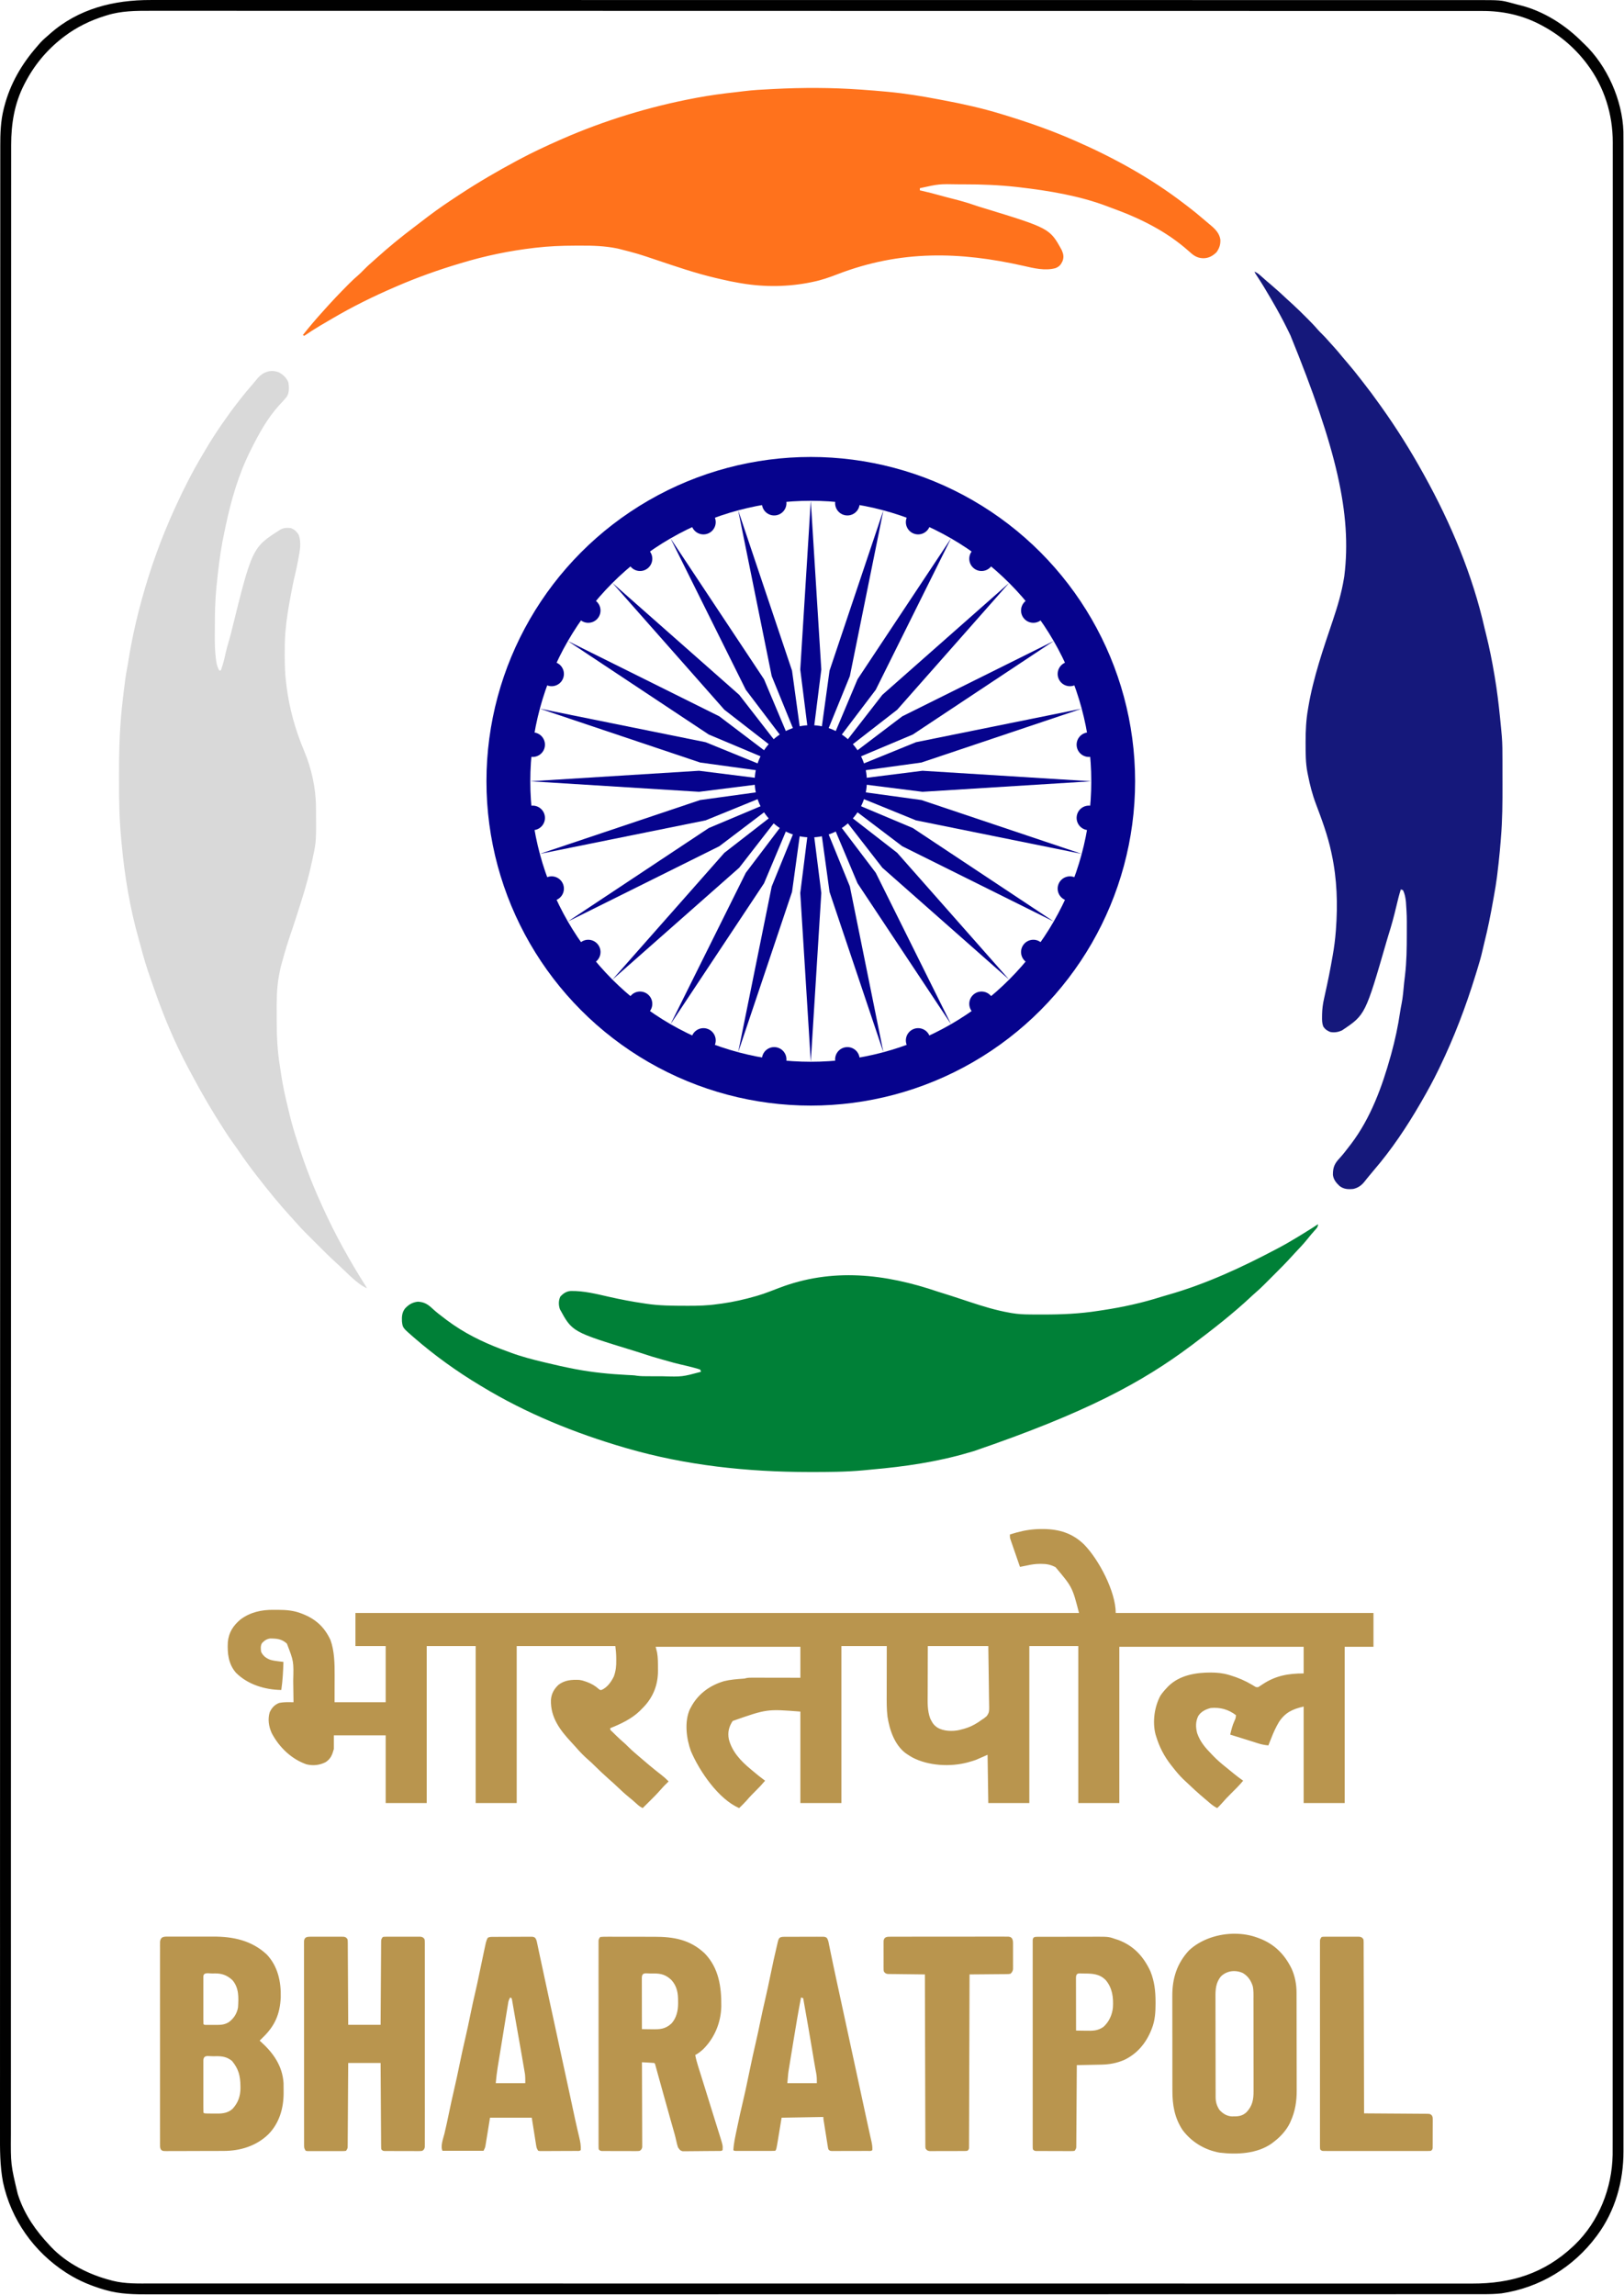
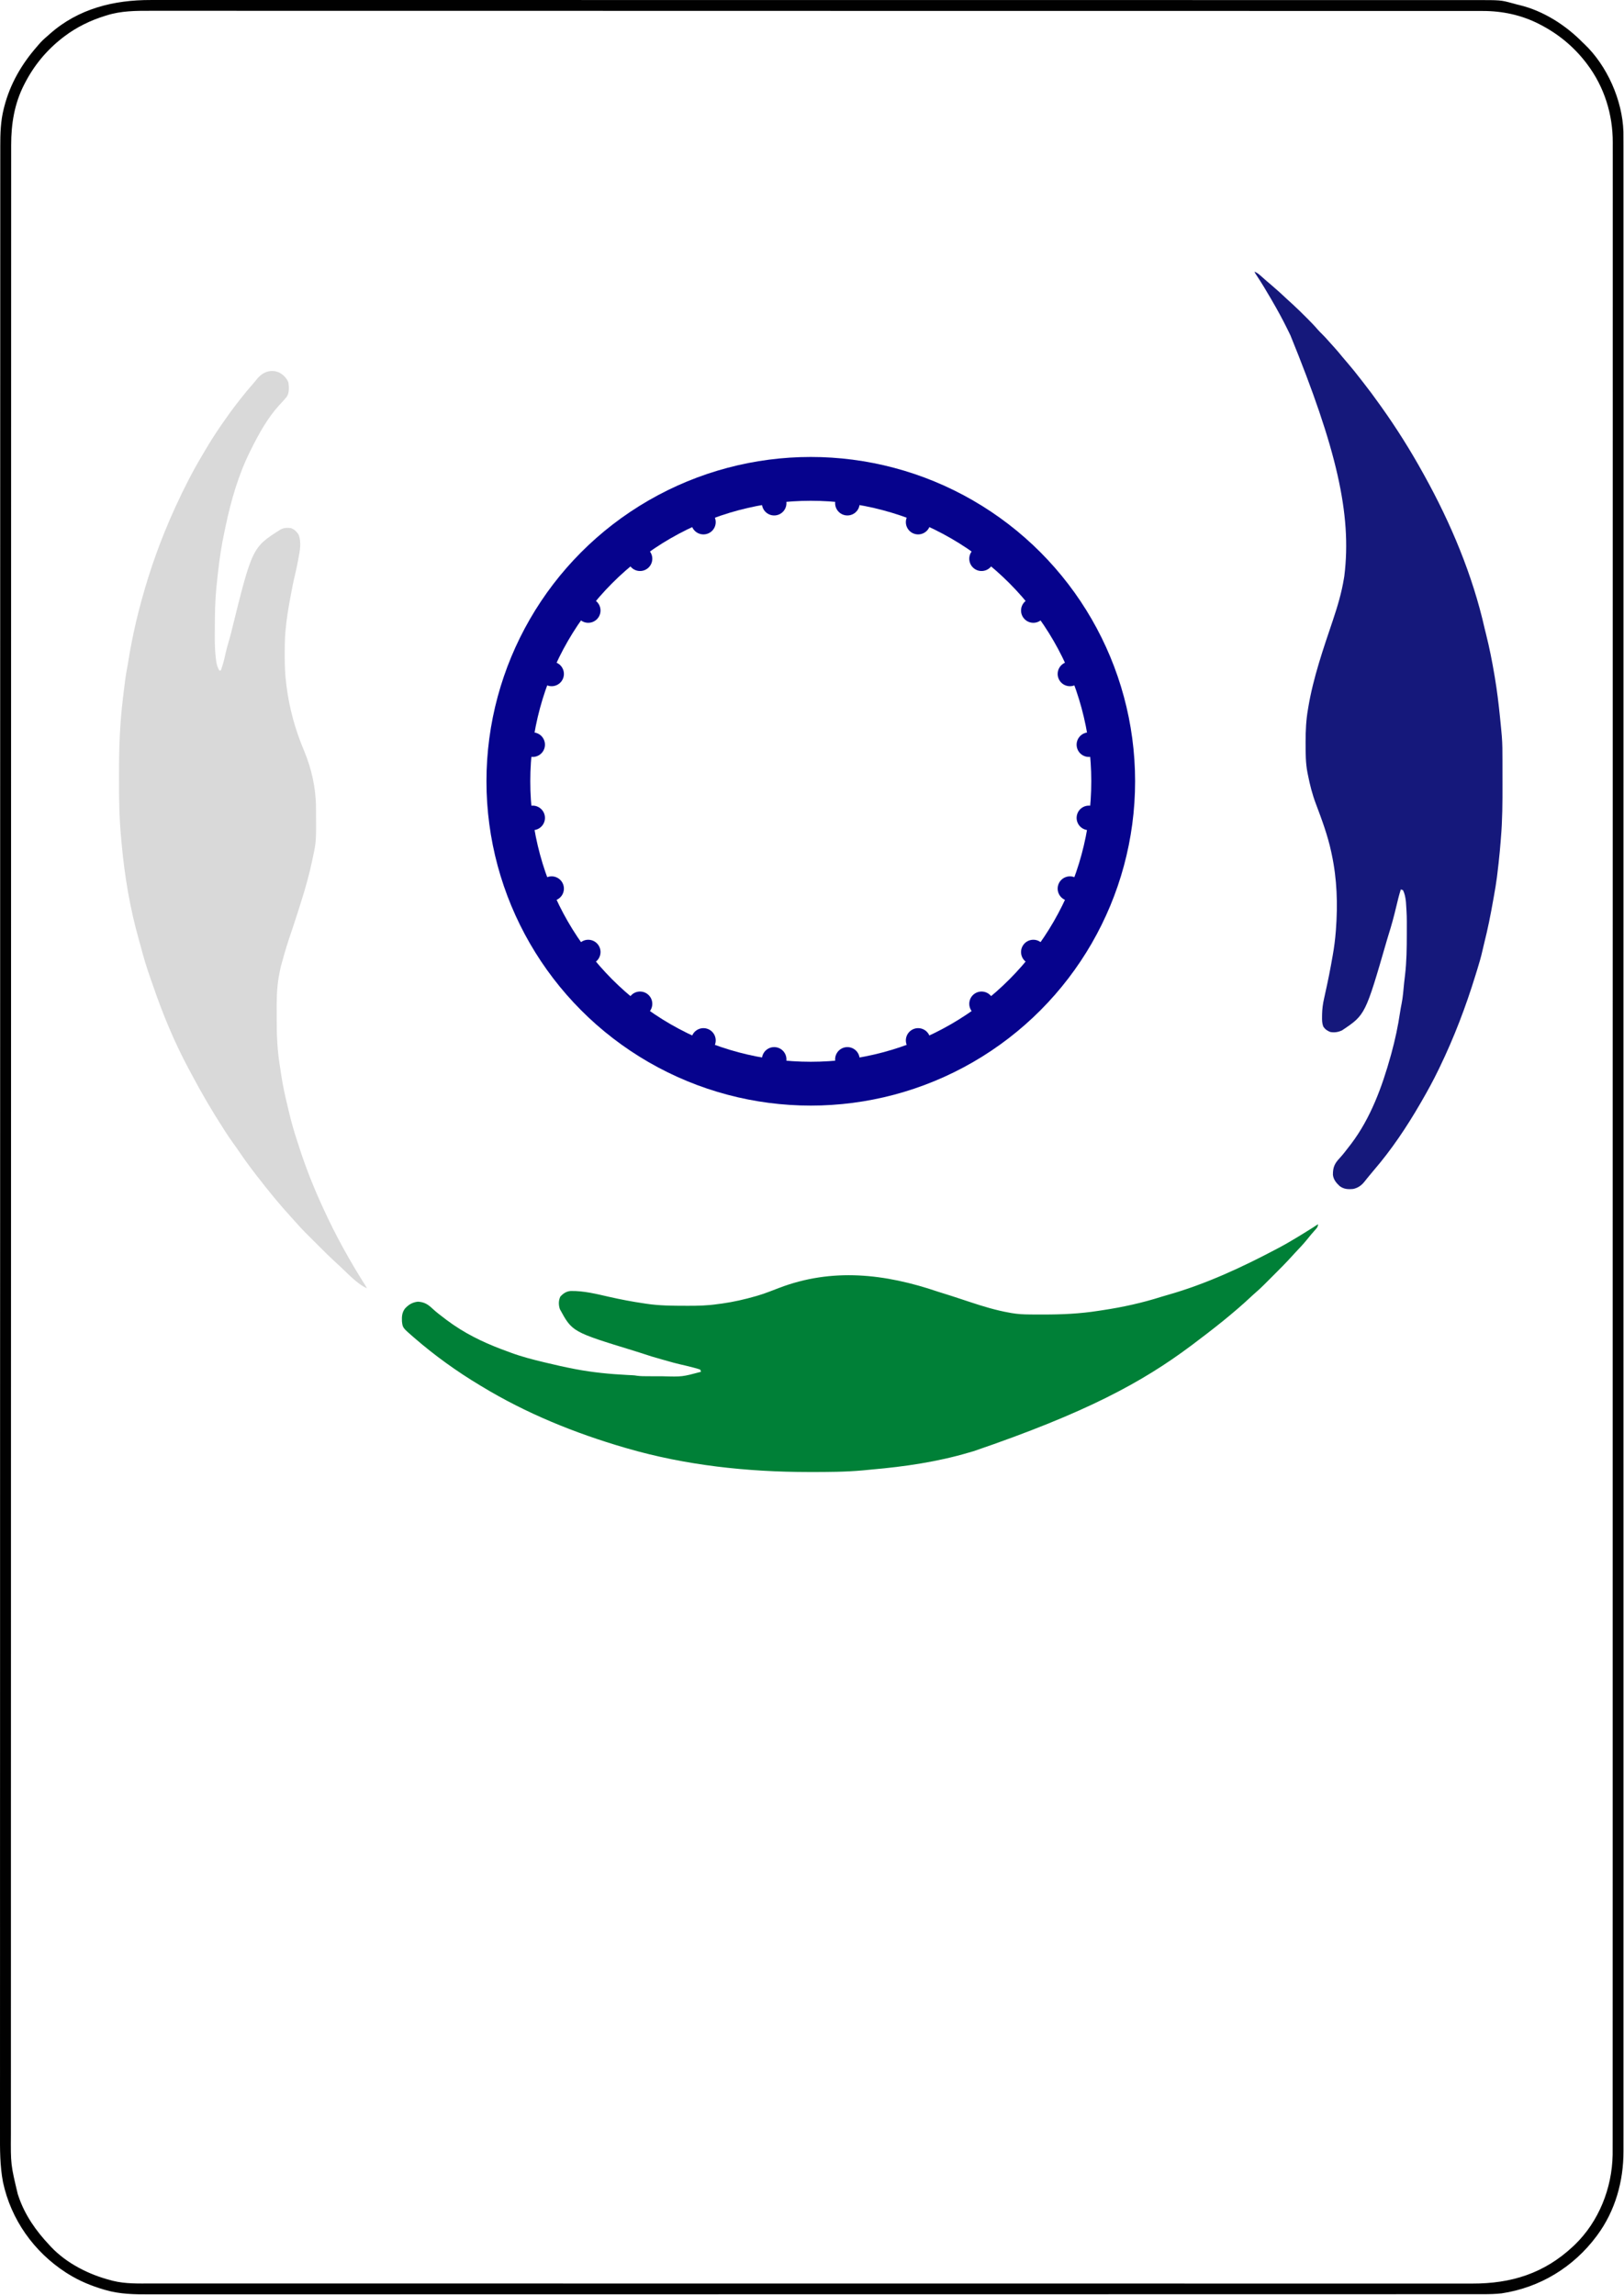
<svg xmlns="http://www.w3.org/2000/svg" xmlns:xlink="http://www.w3.org/1999/xlink" version="1.1" viewBox="0 0 300 423.98">
  <g transform="matrix(.133 0 0 .133 -.181 -3.939)">
-     <path d="m1448.1 2153.4c-11.944-0.048-22.96 1.611-34.492 4.731l-3.445 1.02c-2.043 0.599-4.085 1.202-6.125 1.812 0 4-2e-4 4 0.531 6.037l0.754 2.182 0.85 2.486 0.928 2.654c0.969 2.821 1.939 5.641 2.918 8.459 0.681 1.96 1.362 3.923 2.039 5.885 1.986 5.769 3.979 11.534 5.981 17.297l2.088-0.416 2.736-0.545c1.726-0.344 3.451-0.689 5.176-1.039 5.771-1.295 11.313-2.117 17.23-2.186h2.144c7.62-0.01 13.325 1.084 20.078 4.641 23.276 27.687 23.276 27.687 32.547 63.547h-1005v46h42v78h-71l0.062-24.25c0.013-3.566 0.026-7.133 0.031-10.699l4e-3 -2.941c0.079-15.726-0.301-33.443-5.723-48.422-8.175-17.712-20.142-28.898-38.264-36.139l-2.049-0.799c-10.437-4.152-21.116-5.051-32.262-5.072-2.152 0.01-4.303 0.01-6.455-0.014-16.69-0.196-32.302 3.204-45.959 13.32-10.276 8.679-16.317 18.048-17.627 31.471-0.818 15.485 0.688 30.294 11.24 42.545 16.425 16.499 40.29 23.66 63 24 1.94-12.975 2.576-25.898 3-39-1.68-0.201-3.36-0.403-5.039-0.613l-2.086-0.262c-3.812-0.451-7.474-1.008-11.172-2.086-5.888-2.263-9.944-5.309-12.703-11.039-0.597-4.241-0.992-8.231 1.152-12.055 3.442-3.623 6.4-5.729 11.398-6.476 9.399 0.078 16.243 0.606 23.262 7.156 9.486 24.545 9.486 24.544 8.766 51.502 0.032 2.523 0.067 5.047 0.105 7.57 0.117 7.434 0.223 14.868 0.316 22.303l-2.852-0.035-3.773-0.027c-4.597-0.043-8.866 0.138-13.375 1.062-6.381 2.514-10.168 6.776-13.055 12.875-2.928 9.68-1.373 19.589 2.617 28.688 10.195 19.676 27.352 36.389 48.469 43.715 9.138 2.224 18.337 1.236 26.656-3.09 7.076-4.673 9.115-10.181 11.312-18.188v-19h72v94h57v-218h68v218h57v-218h137c0.701 5.611 1.174 10.749 1.234 16.342l0.016 2.971c0.171 8.037-0.535 15.075-3.25 22.688-3.587 7.52-9.13 15.417-16.988 18.875-2.114 0.332-2.114 0.332-3.949-1.133-5.019-4.544-9.91-7.322-16.223-9.742l-2.84-1.002c-2.671-0.945-5.187-1.64-8-2-10.522-0.524-20.559 0.206-29.125 6.938-6.167 5.899-9.758 12.382-10.348 20.969-0.718 24.231 12.675 41.89 28.572 58.92 1.974 2.105 3.934 4.212 5.834 6.385 5.632 6.582 11.635 12.746 18.191 18.414 2.509 2.107 4.845 4.326 7.152 6.648 3.035 3.057 6.131 6.036 9.279 8.977l1.881 1.75c3.149 2.949 6.3 5.891 9.543 8.736 4.036 3.503 7.98 7.074 11.854 10.756 5.217 4.965 10.438 9.855 16.041 14.383 3.649 2.9 7.129 5.909 10.562 9.062 2.767 2.585 5.154 4.444 8.562 6.062 2.258-2.237 4.514-4.477 6.768-6.719l2.795-2.781c4.886-4.84 9.772-9.646 14.281-14.844 1.89-2.205 3.789-4.312 5.809-6.406l2.285-2.25 2.34-2.312 1.723-1.688c-3.099-3.227-6.27-6.104-9.807-8.842-10.983-8.419-21.511-17.373-31.994-26.4-1.066-0.919-2.133-1.839-3.199-2.758-3.96-3.39-7.837-6.788-11.5-10.5-1.711-1.742-3.421-3.431-5.258-5.039-3.955-3.359-7.739-6.854-11.439-10.49l-1.803-1.783c-1.151-1.126-2.297-2.257-3.438-3.394-2.788-2.407-2.788-2.407-2.562-4.793 14.523-5.797 29.544-12.877 40.922-23.852l2.078-2.148 2.766-2.773c13.732-14.104 20.494-31.268 20.459-50.908l-0.037-3.381c-0.004-7.329 0.098-14.698-1.188-21.938l-2-8h201v43c-7.815-0.017-15.629-0.037-23.443-0.047-5.147-0.01-10.294-0.01-15.441-0.022-4.287-0.011-8.576-0.021-12.863-0.025-1.631-9e-4 -3.262 0-4.893 0-2.348-0.01-4.697-0.015-7.045-0.016h-2.158c-3.254-0.01-6.286-0.072-9.469 0.606-1.739 0.579-1.741 0.58-3.832 0.742-9.024 0.628-17.991 1.285-26.793 3.453-18.833 5.563-34.343 16.385-44.453 33.359l-1.609 2.95-1.547 2.828c-7.741 17.308-4.802 40.831 1.547 58.172 11.962 28.037 38.412 66.728 67 79 3.629-3.555 7.302-7.075 10.664-10.887 3.916-4.63 8.088-8.915 12.398-13.176 4.563-4.468 8.836-9.037 12.938-13.938-5.897-4.299-11.546-8.861-17.121-13.566l-2.879-2.434c-13.578-11.171-26.022-24.367-30.387-41.789-1.796-9.405 0.086-17.241 5.387-25.211 47.53-16.654 47.53-16.654 94-13v127h57v-218h63c-0.017 9.094-0.037 18.189-0.047 27.283-0.01 6.009-0.01 12.018-0.022 18.027-0.011 4.991-0.022 9.982-0.025 14.973-9e-4 1.911 0 3.821 0 5.732-0.031 10.69-0.2 21.352 1.098 31.984 2.868 18.453 9.701 38.982 25.176 50.777l1.821 1.223c2.386 1.609 4.787 3.119 7.281 4.555 22.269 11.838 53.163 13.568 77.479 6.922l2.053-0.602c3.146-0.828 6.088-1.804 9.188-2.875l16-7 1 67h57v-218h68v218h57v-217h256v37c-21.208 0-38.98 3.132-56.688 14.875-2.083 1.436-4.154 2.8-6.312 4.125-2.86 0.217-2.86 0.217-4.676-0.807l-1.851-1.135-2.119-1.26c-9.628-5.724-19.364-9.896-30.08-13.131l-2.273-0.668c-8.279-2.435-15.977-3.149-24.562-3.244-21.159-0.035-43.642 3.533-59.422 19.072l-2.016 2.172c-3.344 3.479-6.321 6.981-9 11-8.29 15.508-11.127 36.169-6.812 53.367l0.812 2.633c4.557 15.058 11.02 27.616 20.711 40.121l2.289 2.879c4.58 5.822 9.206 11.494 14.527 16.656l2.473 2.344c9.232 8.823 18.586 17.449 28.381 25.646l1.619 1.353c4.763 4.009 9.267 8.438 15 11 2.249-2.181 4.444-4.36 6.5-6.725 3.883-4.553 7.969-8.826 12.221-13.035 6.004-5.904 11.898-11.756 17.279-18.24-4.377-3.062-8.606-6.229-12.746-9.604-1.373-1.127-2.746-2.255-4.121-3.381l-2.125-1.738c-1.878-1.54-3.756-3.077-5.652-4.594-5.913-4.692-11.477-9.537-16.742-14.953l-2.613-2.731c-8.675-8.827-15.721-17.024-19.875-28.938-2.18-8.223-2.358-16.501 1.625-24.164 4.02-6.106 10.328-9.114 17.25-10.898 12.997-1.179 24.609 1.972 35 10-0.447 4.377-0.447 4.377-2.312 8.438-2.718 5.999-4.189 12.175-5.688 18.562 1.927 0.598 3.854 1.195 5.781 1.793 3.243 1.006 6.485 2.014 9.729 3.018 5.439 1.683 10.882 3.354 16.305 5.09l2.393 0.775c1.369 0.441 2.737 0.882 4.106 1.324 4.946 1.624 9.531 2.46 14.688 3 0.561-1.417 1.124-2.834 1.688-4.25 0.772-1.916 1.543-3.833 2.312-5.75 3.044-7.886 6.466-15.487 10.836-22.73 8.669-13.097 18.9-17.747 34.164-21.27v134h57v-217h40v-47h-358c0-29.567-23.409-74.086-43.875-94.996-16.028-15.725-34.816-21.475-56.891-21.566zm-158.06 162.56h84c0.401 23.098 0.401 23.098 0.488 32.975 0.06 6.729 0.13 13.457 0.266 20.186 0.109 5.427 0.17 10.853 0.195 16.281 0.018 2.067 0.053 4.133 0.107 6.199 0.407 16.17 0.408 16.169-3.215 21.59-2.509 2.298-4.913 4.053-7.842 5.769-1.27 0.898-2.538 1.799-3.801 2.707-1.161 0.717-2.332 1.419-3.512 2.106l-1.906 1.129c-5.954 3.394-12.128 5.446-18.781 7.059l-1.906 0.525c-9.727 2.202-22.559 1.854-31.094-3.525-3.94-2.761-6.051-5.26-8.188-9.562l-1.48-2.879c-4.17-11.142-3.595-22.737-3.527-34.445 0-1.912 0.01-3.824 0.01-5.736 0.01-4.999 0.029-9.999 0.051-14.998 0.024-6.017 0.033-12.034 0.045-18.051 0.019-9.11 0.057-18.218 0.092-27.328z" fill="#b9954e" />
-     <path transform="translate(1196,154)" d="m0 0c0.77 0.053 1.539 0.107 2.332 0.161 11.569 0.804 23.122 1.752 34.668 2.839 0.727 0.068 1.454 0.136 2.203 0.206 23.365 2.211 46.327 5.922 69.371 10.331 2.416 0.46 4.832 0.914 7.249 1.367 27.115 5.073 53.775 11.02 80.176 19.096 1.305 0.397 2.609 0.794 3.914 1.191 32.709 9.98 64.739 21.11 96.086 34.809 0.95 0.413 1.9 0.827 2.879 1.253 53.421 23.347 105.05 51.802 151.35 87.386 1.723 1.322 3.454 2.632 5.189 3.939 7.164 5.422 14.067 11.103 20.878 16.961 1.811 1.549 3.635 3.082 5.461 4.613 1.249 1.053 2.498 2.107 3.746 3.16 0.575 0.479 1.151 0.959 1.744 1.453 6.28 5.329 11.809 11.061 13.112 19.551 0.394 6.806-1.388 12.152-5.356 17.684-5.258 5.131-10.928 8.28-18.375 8.312-9.22-0.222-14.129-4.361-20.625-10.312-30.559-27.064-66.754-45.041-104.9-58.869-2.517-0.919-5.02-1.863-7.517-2.834-38.591-14.748-81.451-21.792-122.33-26.547-1.273-0.151-2.546-0.302-3.858-0.457-24.11-2.653-48.254-3.654-72.493-3.608-2.7 5e-3 -5.4-3e-3 -8.101-0.021-27.314-0.52-27.314-0.52-53.798 5.336v3c1.018 0.231 2.037 0.461 3.086 0.699 8.219 1.885 16.365 3.928 24.476 6.235 5.781 1.633 11.59 3.132 17.413 4.608 10.399 2.64 20.644 5.442 30.768 9.001 3.423 1.199 6.877 2.265 10.348 3.316 94.267 28.808 94.267 28.808 110.97 59.203 2.357 5.296 3.171 9.461 1.168 15.105-2.316 5.065-4.558 7.738-9.777 9.875-14.566 4.037-30.381 0.108-44.687-3.195-87.676-19.731-170.29-22.332-258.95 11.965-10.84 4.164-21.431 7.863-32.812 10.188-1.577 0.336-1.577 0.336-3.187 0.679-31.105 6.439-64.896 6.854-96.251 1.508-1.071-0.178-2.143-0.356-3.247-0.54-8.336-1.416-16.588-3.055-24.806-5.045-2.796-0.671-5.598-1.311-8.4-1.954-27.922-6.555-55.062-15.922-82.234-25.023-25.782-8.692-25.782-8.692-52.125-15.438-0.898-0.195-1.795-0.39-2.72-0.592-16.356-3.309-32.714-3.901-49.355-3.802-3.172 0.018-6.343 0.021-9.515 0.02-18.008 0.03-35.834 0.788-53.723 2.873-0.736 0.085-1.473 0.17-2.232 0.257-34.301 3.998-68.157 11.029-101.21 21.055-1.589 0.475-1.589 0.475-3.209 0.959-29.25 8.761-57.743 18.942-85.791 31.041-1.145 0.492-2.291 0.983-3.471 1.49-29.63 12.786-58.724 27.12-86.529 43.51-1.719 1.004-3.438 2.008-5.158 3.012-3.013 1.761-6.022 3.53-9.03 5.301-1.099 0.646-2.198 1.292-3.331 1.958-7.329 4.348-14.439 8.937-21.482 13.73l-2-1c8.943-11.351 18.279-22.309 28-33 0.988-1.11 0.988-1.11 1.996-2.242 10.493-11.782 21.368-23.209 32.504-34.383 0.729-0.733 1.458-1.467 2.209-2.223 4.026-4.015 8.159-7.832 12.465-11.544 2.567-2.26 4.936-4.661 7.326-7.108 3.704-3.755 7.486-7.351 11.496-10.777 2.247-1.931 4.437-3.917 6.629-5.91 16.455-14.827 33.59-28.857 51.259-42.208 2.106-1.596 4.202-3.204 6.296-4.815 4.261-3.28 8.535-6.541 12.82-9.789 0.729-0.553 1.458-1.105 2.208-1.675 13.235-9.996 26.918-19.241 40.792-28.325 0.786-0.517 1.573-1.034 2.383-1.566 25.492-16.74 51.734-32.044 78.617-46.434 1.519-0.816 1.519-0.816 3.068-1.648 18.614-9.958 37.613-18.86 56.932-27.352 1.165-0.512 2.329-1.024 3.529-1.551 58.7-25.632 120.54-44.563 183.47-56.449 1.731-0.33 1.731-0.33 3.496-0.666 17.736-3.339 35.523-5.713 53.456-7.659 3.963-0.432 7.916-0.916 11.87-1.43 12.594-1.595 25.256-2.217 37.928-2.869 1.887-0.098 1.887-0.098 3.813-0.198 39.839-2.024 79.641-1.978 119.44 0.823z" fill="#ff721c" />
    <path transform="translate(389.19 547.06)" d="m0 0c5.811 3.181 10.37 7.701 12.812 13.938 0.809 6.684 1.392 13.886-2.375 19.75-1.158 1.458-2.371 2.873-3.625 4.25-0.727 0.801-1.454 1.601-2.203 2.426-1.673 1.821-3.35 3.639-5.031 5.453-16.239 17.987-28.023 39.573-38.766 61.121-0.381 0.76-0.763 1.52-1.156 2.304-16.363 32.847-26.577 68.375-34.102 104.17-0.5 2.376-1.007 4.751-1.52 7.125-4.186 19.387-7.083 38.707-9.222 58.402-0.147 1.335-0.294 2.671-0.441 4.006-0.429 3.913-0.84 7.828-1.246 11.744-0.179 1.709-0.179 1.709-0.362 3.453-1.827 18.454-2.161 36.917-2.191 55.45-0.01 3.709-0.041 7.418-0.072 11.128-0.051 11.295 0.152 22.423 1.641 33.633 0.175 1.333 0.175 1.333 0.354 2.693 0.727 4.81 1.838 8.626 4.318 12.892h2c2.508-6.805 4.44-13.603 5.938-20.688 1.442-6.815 3.168-13.472 5.224-20.128 1.206-3.926 2.265-7.861 3.237-11.853 29.209-118.32 29.209-118.32 68.656-143.27 4.558-2.48 8.887-2.527 13.945-2.059 5.17 1.79 7.866 4.561 11 9 4.328 10.751 1.88 22.78-0.25 33.812-0.205 1.13-0.41 2.26-0.621 3.424-1.175 6.326-2.539 12.585-4.047 18.838-2.382 9.912-4.289 19.904-6.144 29.926-0.175 0.94-0.35 1.88-0.53 2.849-2.716 14.659-5.133 29.286-6.407 44.152-0.092 1.024-0.184 2.048-0.279 3.103-0.814 9.968-0.921 19.902-0.908 29.897 9.064e-4 1.292 9.064e-4 1.292 0.002 2.611 0.025 13.234 0.432 26.257 2.186 39.389 0.118 0.965 0.237 1.929 0.358 2.923 3.814 30.656 12.288 60.814 24.267 89.265 10.347 24.656 16.414 51.635 16.613 78.398 0.01 1.087 0.02 2.173 0.03 3.293 0.321 44.634 0.321 44.634-4.268 66.121-0.394 1.912-0.394 1.912-0.796 3.862-4.139 19.988-9.643 39.414-15.796 58.859-0.492 1.555-0.983 3.111-1.473 4.667-3.26 10.348-6.601 20.666-10.029 30.96-8.841 26.202-8.841 26.202-16.219 52.84-0.371 1.515-0.371 1.515-0.749 3.061-0.735 3.24-1.354 6.481-1.938 9.752-0.131 0.709-0.263 1.417-0.398 2.147-3.08 17.153-3.03 34.248-2.925 51.603 0.013 2.996 0.008 5.991 0.003 8.986-0.027 21.559 0.981 42.731 4.484 64.04 0.592 3.655 1.144 7.312 1.672 10.977 2.274 15.431 5.577 30.519 9.288 45.665 0.818 3.346 1.619 6.695 2.415 10.046 2.979 12.4 6.483 24.542 10.506 36.642 0.989 2.996 1.95 6 2.908 9.006 8.986 27.912 19.798 55.25 32.047 81.887 0.591 1.293 1.181 2.586 1.772 3.879 16.848 36.827 36.267 71.862 57.96 106.07 1.268 2.049 1.268 2.049 2.268 4.049-14.176-6.337-27.598-21.606-39-32-0.861-0.776-1.722-1.553-2.61-2.353-9.645-8.78-18.866-17.971-28.076-27.203-2.701-2.707-5.408-5.408-8.115-8.108-1.741-1.742-3.482-3.484-5.223-5.226-1.197-1.194-1.197-1.194-2.418-2.412-4.179-4.197-8.207-8.468-12.065-12.962-2.269-2.637-4.633-5.18-6.993-7.735-16.748-18.206-32.353-37.451-47.5-57-0.602-0.775-1.204-1.55-1.825-2.348-8.397-10.825-16.485-21.778-24.113-33.16-2.253-3.349-4.599-6.614-6.988-9.867-3.939-5.386-7.636-10.9-11.262-16.5-0.645-0.994-1.29-1.988-1.955-3.012-16.206-25.06-31.272-50.706-45.245-77.076-1.483-2.793-2.979-5.578-4.479-8.361-19.662-36.692-35.709-75.506-49.164-114.87-1.105-3.198-2.24-6.385-3.375-9.573-5.272-14.894-9.861-29.799-13.776-45.104-0.789-3.018-1.627-6.018-2.486-9.018-12.317-43.306-19.926-88.448-23.982-133.26-0.237-2.604-0.479-5.208-0.726-7.811-2.542-26.923-3.063-53.669-2.946-80.699 0.013-4.21 8e-3 -8.419 3e-3 -12.629-0.03-33.597 1.248-66.66 5.296-100.03 0.468-3.867 0.92-7.736 1.369-11.605 1.333-11.314 2.735-22.551 4.989-33.721 0.655-3.304 1.187-6.604 1.68-9.935 1.057-7.072 2.372-14.086 3.734-21.105 0.129-0.665 0.257-1.329 0.39-2.014 3.615-18.601 7.888-37.012 12.86-55.299 0.345-1.274 0.691-2.547 1.047-3.86 11.898-43.611 27.171-86.014 45.953-127.14 0.543-1.192 1.085-2.384 1.645-3.613 11.04-24.205 23.05-47.658 36.659-70.534 1.618-2.721 3.224-5.448 4.829-8.177 6.586-11.151 13.535-22.001 20.867-32.676 0.856-1.246 0.856-1.246 1.728-2.518 7.152-10.386 14.465-20.578 22.271-30.482 0.868-1.124 1.735-2.249 2.602-3.375 5.909-7.648 12.076-15.024 18.473-22.27 1.694-1.922 3.306-3.844 4.883-5.867 7.813-9.98 19.446-14.694 31.231-9.426z" fill="#d9d9d9" />
    <path transform="translate(1832,1730)" d="m0 0c0 4.175-2.299 6.025-4.938 9-1.024 1.179-2.048 2.359-3.07 3.539-0.766 0.88-0.766 0.88-1.548 1.778-1.979 2.305-3.865 4.681-5.757 7.058-5.249 6.451-10.97 12.442-16.683 18.477-1.434 1.537-2.852 3.088-4.26 4.649-7.895 8.744-16.175 17.082-24.515 25.4-2.426 2.42-4.846 4.846-7.266 7.272-1.564 1.563-3.129 3.127-4.693 4.689-0.712 0.714-1.423 1.427-2.156 2.163-3.985 3.966-8.063 7.765-12.327 11.43-2.827 2.445-5.552 4.997-8.286 7.544-4.765 4.416-9.57 8.767-14.5 13-1.07 0.924-2.141 1.849-3.211 2.773-12.944 11.162-26.25 21.797-39.789 32.227-0.85 0.655-1.7 1.31-2.575 1.984-6.117 4.705-12.257 9.378-18.425 14.016-0.71 0.534-1.419 1.068-2.15 1.618-68.739 51.388-146.56 93.37-302.14 146.63-2.378 0.656-4.744 1.34-7.108 2.045-43.08 12.755-89.094 19.481-133.76 23.365-4.289 0.377-8.572 0.802-12.854 1.241-24.379 2.226-48.9 2.31-73.362 2.284-0.702-5.6e-4 -1.403-1e-3 -2.126-2e-3 -85.103-0.085-170.46-9.133-252.44-32.936-0.842-0.243-1.685-0.487-2.553-0.737-69.645-20.294-137.41-47.734-199.51-85.512-0.839-0.504-1.678-1.009-2.542-1.528-31.984-19.23-62.246-41.031-90.458-65.472-0.589-0.506-1.177-1.013-1.783-1.535-14.544-12.601-14.544-12.601-15.572-21.563-0.288-6.777 0.111-12.435 4.356-17.902 4.98-5.4 10.451-8.657 17.875-9.375 8.828 0.458 14.02 3.753 20.328 9.777 5.287 4.91 11.068 9.221 16.797 13.598 0.882 0.678 1.763 1.356 2.672 2.055 2.735 2.047 5.513 4.008 8.328 5.945 0.597 0.413 1.194 0.825 1.809 1.25 23.136 15.8 48.895 27.346 75.191 36.75 1.375 0.51 2.748 1.023 4.121 1.539 14.655 5.423 29.766 9.315 44.941 12.961 0.801 0.194 1.602 0.387 2.427 0.586 13.448 3.247 26.919 6.323 40.511 8.914 0.729 0.141 1.458 0.282 2.209 0.427 23.435 4.456 47.315 6.763 71.117 7.977 1.297 0.066 2.595 0.133 3.931 0.201 1.136 0.053 2.272 0.106 3.442 0.161 3.3 0.234 3.3 0.234 6.526 0.748 4.983 0.641 9.892 0.648 14.911 0.654 1.075 3e-3 2.149 7e-3 3.256 0.01 2.275 5e-3 4.551 7e-3 6.826 7e-3 3.412 2e-3 6.824 0.02 10.236 0.039 27.394 0.774 27.394 0.774 53.545-6.225l-1-3c-2.685-0.973-5.242-1.742-8-2.438-0.807-0.214-1.615-0.428-2.446-0.648-6.119-1.603-12.274-3.051-18.439-4.467-5.546-1.282-11.008-2.784-16.47-4.389-2.623-0.762-5.246-1.499-7.883-2.211-9.315-2.518-18.467-5.343-27.602-8.449-3.492-1.185-7.002-2.28-10.535-3.336-86.439-26.481-86.439-26.481-103.62-58.062-1.934-5.801-1.994-11.898 0.625-17.438 4.101-4.425 8.262-7.314 14.359-7.801 18.279-0.36 35.862 4.164 53.578 8.176 16.067 3.637 32.124 6.708 48.438 9.062 1.587 0.246 1.587 0.246 3.207 0.496 18.132 2.735 36.242 2.79 54.543 2.816 1.218 4e-3 2.436 7e-3 3.691 0.011 13.674 0.021 27.028-0.302 40.559-2.324 2.133-0.275 4.266-0.55 6.398-0.824 15.86-2.233 31.212-5.754 46.602-10.176 0.751-0.216 1.502-0.431 2.276-0.653 5.723-1.675 11.291-3.6 16.852-5.745 1.713-0.651 3.426-1.302 5.139-1.953 2.637-1.007 5.274-2.015 7.909-3.027 73.925-28.339 147.28-19.921 220.94 5.106 3.091 1.032 6.202 1.981 9.32 2.926 6.323 1.935 12.604 3.99 18.883 6.062 1.031 0.34 2.062 0.679 3.125 1.03 4.301 1.417 8.602 2.835 12.901 4.262 18.312 6.074 36.617 11.68 55.654 14.993 0.894 0.162 1.788 0.324 2.71 0.49 8.337 1.412 16.441 1.844 24.888 1.881 1.386 0.011 2.772 0.022 4.158 0.034 4.436 0.031 8.871 0.034 13.307 0.033 0.757 6.2e-4 1.514 1e-3 2.294 2e-3 25.355 0.015 50.187-1.132 75.277-5.069 2.366-0.37 4.734-0.728 7.103-1.083 27.436-4.15 54.356-10.088 80.812-18.52 2.856-0.893 5.728-1.713 8.608-2.523 52.89-14.954 103.63-38.571 152.09-64.244 0.642-0.339 1.284-0.679 1.946-1.028 9.462-5.013 18.673-10.381 27.804-15.972 1.511-0.924 1.511-0.924 3.052-1.866 2.674-1.642 5.343-3.292 8.01-4.947 0.884-0.546 1.767-1.092 2.678-1.654 4.473-2.771 8.905-5.58 13.26-8.533z" fill="#008037" />
    <path transform="translate(1744,407)" d="m0 0c2.734 1.269 4.923 2.624 7.18 4.617 0.592 0.518 1.183 1.036 1.793 1.57 0.628 0.557 1.256 1.114 1.902 1.688 1.351 1.187 2.703 2.373 4.055 3.559 0.682 0.599 1.363 1.198 2.065 1.816 2.412 2.106 4.852 4.174 7.297 6.242 6.912 5.854 13.56 11.955 20.149 18.169 2.999 2.827 6.052 5.588 9.121 8.34 6.083 5.56 11.917 11.369 17.75 17.188 0.715 0.711 0.715 0.711 1.444 1.436 5.109 5.087 10.086 10.221 14.78 15.694 1.887 2.169 3.901 4.181 5.964 6.182 3.371 3.331 6.545 6.751 9.629 10.348 2.202 2.533 4.473 4.996 6.746 7.465 4.07 4.463 7.927 9.05 11.719 13.75 2.704 3.301 5.488 6.525 8.281 9.75 5.411 6.273 10.565 12.714 15.633 19.266 1.603 2.064 3.219 4.119 4.836 6.172 8.167 10.39 16.01 20.973 23.656 31.75 0.546 0.765 1.092 1.53 1.654 2.317 21.216 29.744 40.701 60.694 58.346 92.683 0.516 0.929 1.032 1.858 1.563 2.815 36.924 66.576 67.191 138.62 83.938 213.06 0.609 2.6 1.267 5.185 1.924 7.773 4.671 18.59 8.415 37.453 11.574 56.355 0.189 1.111 0.378 2.223 0.573 3.368 3.088 18.372 5.302 36.785 7.177 55.319 0.107 1.056 0.214 2.111 0.324 3.199 0.307 3.062 0.61 6.125 0.911 9.188 0.088 0.895 0.177 1.79 0.268 2.712 0.263 2.737 0.508 5.475 0.748 8.214 0.092 0.995 0.184 1.99 0.279 3.016 0.92 11.04 0.885 22.066 0.889 33.137 3e-3 2.148 7e-3 4.295 0.01 6.443 6e-3 4.494 8e-3 8.988 7e-3 13.482-8e-5 4.543 7e-3 9.085 0.021 13.628 0.075 25.186-0.049 50.187-2.206 75.294-0.129 1.645-0.256 3.291-0.381 4.937-0.298 3.837-0.637 7.669-0.994 11.501-0.061 0.658-0.121 1.316-0.184 1.994-0.977 10.543-2.143 21.06-3.441 31.569-0.154 1.256-0.308 2.512-0.466 3.806-1.112 8.718-2.558 17.347-4.134 25.989-0.401 2.213-0.794 4.428-1.183 6.644-3.526 20.054-7.469 39.866-12.48 59.609-0.828 3.312-1.591 6.635-2.338 9.966-2.031 9.008-4.609 17.814-7.355 26.628-0.775 2.491-1.545 4.982-2.312 7.476-13.514 43.929-29.719 86.494-49.733 127.88-0.518 1.075-1.036 2.149-1.57 3.256-7.229 14.925-15.096 29.411-23.43 43.744-0.619 1.071-1.238 2.143-1.875 3.247-18.859 32.594-39.972 64.154-64.554 92.749-2.523 2.949-4.992 5.934-7.445 8.941-0.726 0.887-1.452 1.774-2.199 2.688-1.14 1.406-2.272 2.82-3.383 4.25-4.143 5.261-8.992 8.642-15.543 10.125-7.146 0.725-13.142 0.437-19-4-4.765-4.511-8.528-8.9-9.301-15.613-0.046-10.69 2.382-15.806 9.703-23.555 4.418-4.817 8.366-9.999 12.337-15.186 1.098-1.433 2.206-2.859 3.315-4.283 27.122-35.843 43.03-79.456 54.945-122.36 0.262-0.942 0.524-1.883 0.794-2.853 5.231-19.023 9.335-38.264 12.218-57.784 0.552-3.735 1.196-7.418 1.98-11.112 1.969-9.672 2.63-19.571 3.603-29.381 0.377-3.603 0.811-7.193 1.264-10.787 2.223-18.912 2.438-37.79 2.451-56.807 2e-3 -2.124 7e-3 -4.249 0.013-6.374 0.061-18.917 0.061-18.917-1.155-37.785-0.069-0.712-0.138-1.423-0.209-2.156-0.603-5.081-1.622-10.377-3.959-14.961-0.99-0.33-1.98-0.66-3-1-2.485 7.753-4.386 15.622-6.245 23.543-3.174 13.475-6.755 26.73-10.961 39.925-0.756 2.412-1.475 4.831-2.177 7.259-29.891 103.39-29.891 103.39-61.965 124.84-5.313 2.68-10.786 3.514-16.652 2.43-4.311-1.717-7.102-3.662-9.699-7.531-1.76-4.695-1.75-8.87-1.676-13.844 0.01-0.985 0.02-1.971 0.031-2.986 0.161-7.656 1.059-14.741 2.788-22.216 1.202-5.232 2.304-10.487 3.432-15.736 0.259-1.196 0.518-2.393 0.785-3.625 1.802-8.374 3.472-16.764 5.028-25.188 0.19-1.028 0.38-2.056 0.576-3.115 0.592-3.251 1.166-6.505 1.737-9.761 0.12-0.669 0.241-1.338 0.365-2.027 2.017-11.233 3.456-22.406 4.322-33.785 0.062-0.807 0.124-1.613 0.189-2.445 2.661-35.335 1.563-70-5.876-104.74-0.211-1.007-0.423-2.014-0.64-3.051-4.944-23.068-13.048-44.942-21.375-66.965-4.957-13.147-8.273-26.224-10.984-39.983-0.327-1.603-0.327-1.603-0.66-3.238-2.612-13.372-2.581-26.878-2.59-40.449-6.75e-4 -0.956-0.001-1.913-2e-3 -2.898 0.017-15.028 0.675-29.578 3.252-44.414 0.166-1.006 0.333-2.011 0.504-3.047 6.932-41.331 20.736-80.969 34.059-120.58 6.46-19.241 12.197-38.309 15.438-58.375 0.187-1.147 0.374-2.295 0.566-3.477 10.587-86.035-11.195-177.71-74.938-334.22-1.51-3.063-3.006-6.131-4.5-9.202-6.527-13.335-13.677-26.263-21.129-39.102-0.55-0.95-1.1-1.899-1.666-2.878-6.114-10.535-12.366-20.947-19.084-31.11-3.249-4.921-3.249-4.921-3.249-6.012z" fill="#15187b" />
    <path transform="translate(210.81 29.62)" d="m0 0c4.026 0.009 8.052-6.2527e-4 12.077-0.007 7.065-0.009 14.13-0.008 21.196 0.001 10.577 0.013 21.154 0.009 31.73 0.002 18.03-0.012 36.06-0.01 54.09-2.9396e-4 18.265 0.01 36.529 0.013 54.794 0.009 1.732-4.3055e-4 1.732-4.3055e-4 3.499-8.6981e-4 4.703-0.001 9.406-0.002 14.11-0.004 43.781-0.012 87.562-0.01 131.34 0.002 42.189 0.011 84.379 0.017 126.57 0.016 2.65-8.541e-5 5.299-1.7029e-4 7.949-2.5464e-4 10.648-3.4784e-4 21.296-7.3277e-4 31.944-0.001 29.765-0.001 59.531-0.001 89.296-7.9708e-4 0.678 1.29e-5 1.355 2.58e-5 2.053 3.908e-5 43.873 8.4977e-4 87.745 0.006 131.62 0.015 1.05 2.0479e-4 1.05 2.0479e-4 2.122 4.1371e-4 23.454 0.005 46.909 0.009 70.363 0.014 21.447 0.004 42.894 0.009 64.34 0.013 0.709 1.3031e-4 1.418 2.6063e-4 2.149 3.9489e-4 67.35 0.012 134.7 0.011 202.05 0.007 3.566-2.1891e-4 7.131-4.3504e-4 10.696-6.5122e-4 1.058-6.42e-5 1.058-6.42e-5 2.138-1.2969e-4 1.425-8.642e-5 2.85-1.7282e-4 4.275-2.592e-4 1.424-8.636e-5 2.849-1.7279e-4 4.273-2.5928e-4 15.618-9.4825e-4 31.236-0.002 46.854-0.003 2.122-1.1834e-4 4.244-2.379e-4 6.365-3.5753e-4 43.147-0.002 86.293-0.002 129.44 6.9882e-4 0.677 4.705e-5 1.355 9.411e-5 2.053 1.4258e-4 31.081 0.002 62.161 0.005 93.242 0.009 3.331 3.8172e-4 6.662 7.5969e-4 9.993 0.001 1.976 2.2439e-4 1.976 2.2439e-4 3.991 4.5331e-4 2.657 3.0142e-4 5.314 6.0241e-4 7.971 9.0296e-4 6.619 7.4886e-4 13.239 0.002 19.858 0.002 29.021 0.003 58.042 0.005 87.062 0.004 1.962-9.081e-5 1.962-9.081e-5 3.963-1.8345e-4 6.585-3.1198e-4 13.17-6.454e-4 19.756-9.8632e-4 47.58-0.002 95.16 0.002 142.74 0.017 4.686 0.002 9.372 0.003 14.059 0.004 1.725 5.4111e-4 1.725 5.4111e-4 3.485 0.001 18.218 0.006 36.436 0.004 54.654 5.0201e-4 17.909-0.004 35.818-2.2718e-4 53.727 0.011 10.502 0.006 21.003 0.007 31.505-5.96e-5 6.976-0.004 13.952-0.001 20.927 0.008 3.954 0.005 7.907 0.007 11.86-5.1538e-4 36.61-0.061 36.61-0.061 52.386 4.199 0.661 0.177 1.322 0.354 2.003 0.536 1.875 0.503 3.749 1.015 5.622 1.526 0.905 0.213 1.81 0.425 2.742 0.645 33.372 8.057 64.513 28.002 88.258 52.355 0.607 0.562 1.214 1.124 1.84 1.703 31.674 30.013 53.012 78.173 54.346 121.81 0.094 5.153 0.079 10.306 0.065 15.459 0 2 0 4 0.01 6.001 0.01 5.493 0 10.986 0 16.479-0.01 6 9e-4 11.999 0.01 17.999 0.01 10.555 0.01 21.109 6e-4 31.664-0.01 11.383-0.01 22.765 0 34.148 2e-4 0.722 4e-4 1.445 7e-4 2.189v11.065c0.01 26.928 0.01 53.856 0 80.785-0.01 27.294-0.01 54.589 0 81.883 1e-4 0.861 2e-4 1.722 4e-4 2.608v23.665c0 19.781 0.01 39.563 0.01 59.344 1e-4 0.906 2e-4 1.813 3e-4 2.747v134.07c-2e-4 1.958-4e-4 3.916-5e-4 5.873-1e-4 0.97-2e-4 1.941-3e-4 2.94v38.386c0 0.978-1e-4 1.956-2e-4 2.964 0 45.313 0 90.626-9e-4 135.94 2e-4 4.943 4e-4 9.885 6e-4 14.828 6e-4 14.897 0 29.795 0 44.692v136.29 3.065c9e-4 65.516 0 131.03-0.01 196.55-1e-4 1.046-2e-4 2.092-2e-4 3.17 0 35.036 0 70.072-0.01 105.11-0.01 105.95-0.012 211.9 2e-4 401.11 0 35.025 0.01 70.05 0.01 105.07 0 1.046 1e-4 2.091 2e-4 3.169 0 65.479 0.01 130.96 0.01 196.44 0 1.011-1e-4 2.022-1e-4 3.064-6e-4 45.405 0 90.81 0 136.21-7e-4 14.891 0 29.783 0 44.674l-6e-4 14.82v135.94c1e-4 0.977 2e-4 1.955 3e-4 2.962 1e-3 12.787 0 25.574 0 38.361 1e-4 0.97 1e-4 1.939 2e-4 2.938 2e-4 1.956 4e-4 3.912 5e-4 5.867 0 44.627 0.01 89.254 0 133.88-1e-4 1.358-1e-4 1.358-2e-4 2.744 0 19.751 0 39.503-0.01 59.254v23.632c-1e-4 0.859-3e-4 1.719-4e-4 2.604v81.777c0.01 26.839 0 53.678 0 80.518v11.029c-3e-4 0.72-5e-4 1.439-8e-4 2.181 0 11.345-4e-4 22.69 0.01 34.035 0.01 11.102 0 22.203 0 33.305 0 5.909-0.01 11.819 0 17.728 0.01 5.366 0 10.732-0.01 16.098 0 1.92-5e-4 3.84 0 5.76 0.105 41.485-11.417 82.762-36.258 116.41-0.433 0.587-0.866 1.174-1.312 1.778-31.996 42.887-78.533 71.245-131.69 79.222-8.539 0.954-17.025 1.143-25.61 1.128h-4.024c-3.675 0-7.349 0-11.023-1e-4 -4.017 0-8.033 0-12.05 0.01-7.063 0-14.126 0.01-21.189 0-10.574 0-21.148 0-31.722 0.01-18.022 0.01-36.044 0.011-54.065 0.011-18.265 5e-4 -36.53 0-54.796 0.01-1.153 4e-4 -2.307 7e-4 -3.495 0h-14.092c-55.616 0.016-111.23 0.023-166.85 0.027-27.692 0-55.383 0.01-83.074 0.01-45.682 0.01-91.365 0.013-137.05 0.018-0.677 0-1.355 1e-4 -2.052 2e-4 -43.159 0-86.318 0.01-129.48 0.01-3.538 2e-4 -7.076 3e-4 -10.614 5e-4 -5.672 2e-4 -11.345 4e-4 -17.017 6e-4 -0.703 0-1.406 1e-4 -2.13 1e-4 -1.421 1e-4 -2.841 1e-4 -4.262 2e-4 -9.965 4e-4 -19.93 7e-4 -29.895 0-3.566 2e-4 -7.131 3e-4 -10.697 5e-4 -67.341 0-134.68 0.01-202.02 0.024-0.709 2e-4 -1.418 4e-4 -2.148 5e-4 -22.148 0.01-44.297 0.011-66.445 0.016-22.726 0.01-45.452 0.012-68.179 0.017-1.05 2e-4 -1.05 2e-4 -2.12 5e-4 -43.834 0.011-87.668 0.017-131.5 0.02-0.677 1e-4 -1.354 1e-4 -2.052 2e-4h-89.219l-33.908 6e-4c-2.646 1e-4 -5.292 2e-4 -7.938 2e-4 -42.162 9e-4 -84.325 0.011-126.49 0.025-42.466 0.015-84.932 0.02-127.4 0.012h-17.608c-1.151-2e-4 -2.301-4e-4 -3.486-6e-4 -18.211 0-36.422 0-54.634 0.016-17.911 0.011-35.822 0.012-53.733 7e-4 -10.498-0.01-20.995 0-31.493 0.01-6.979 0.01-13.959 0.01-20.938 0-3.951-0.01-7.903-0.01-11.854 0-20.349 0.058-40.762-0.233-60.467-5.947-0.881-0.249-1.762-0.498-2.67-0.755-17.348-5.112-34.196-12.035-49.517-21.683-1.574-0.984-1.574-0.984-3.18-1.988-44.415-28.784-76.175-73.507-87.301-125.49-4.337-22.876-4.228-45.659-4.149-68.869 0.015-5.994-3e-5 -11.988-0.011-17.982-0.015-10.52-0.012-21.04 4e-3 -31.56 0.017-11.334 0.023-22.667 0.016-34.001-4.5e-4 -0.722-9.1e-4 -1.444-1e-3 -2.187-2e-3 -3.686-5e-3 -7.372-7e-3 -11.058-0.018-26.846-0.013-53.692 6e-3 -80.538 0.019-27.196 0.026-54.391 0.021-81.587-1.7e-4 -0.859-3.4e-4 -1.718-5.2e-4 -2.603-2e-3 -7.872-3e-3 -15.744-5e-3 -23.616-5e-3 -19.736-8e-3 -39.473-9e-3 -59.209-8e-5 -0.904-1.6e-4 -1.808-2.5e-4 -2.74-4e-3 -44.538 0.011-89.075 0.028-133.61 6e-3 -15.673 0.011-31.345 0.017-47.018 3.4e-4 -0.974 6.8e-4 -1.949 1e-3 -2.953 0.016-45.174 0.019-90.348 0.019-135.52 3e-5 -2.956 7e-5 -5.912 1.2e-4 -8.869 2.4e-4 -17.827 3.9e-4 -35.654 4.2e-4 -53.48 8e-5 -44.316 2e-3 -88.631 5e-3 -132.95 1e-4 -1.513 1e-4 -1.513 2e-4 -3.057 4e-3 -65.319 0.016-130.64 0.033-195.96 2.7e-4 -1.043 5.3e-4 -2.085 8.1e-4 -3.159 9e-3 -33.858 0.018-67.715 0.027-101.57 9e-3 -32.993 0.018-65.985 0.026-98.978 2.7e-4 -1.056 5.3e-4 -2.112 8.1e-4 -3.2 0.025-100.28 0.031-200.56 0.034-300.84 1.2e-4 -5.309 2.3e-4 -10.618 3.5e-4 -15.927 1.8e-4 -8.484 3.7e-4 -16.967 5.5e-4 -25.451 3.8e-4 -17.968 7.6e-4 -35.936 1e-3 -53.904 1.2e-4 -5.267 2.4e-4 -10.534 3.5e-4 -15.801 1e-3 -64.24 5e-3 -128.48 0.013-192.72 1.2e-4 -1.008 2.3e-4 -2.017 3.5e-4 -3.056 5e-3 -47.264 0.012-94.529 0.019-141.79 1.4e-4 -0.982 2.9e-4 -1.965 4.4e-4 -2.977 3e-3 -18.765 6e-3 -37.53 8e-3 -56.294 7e-3 -43.209 0.012-86.419 0.015-129.63 1.3e-4 -1.967 2.7e-4 -3.935 4e-4 -5.902 4.6e-4 -6.87 9.2e-4 -13.74 1e-3 -20.61 3e-3 -52.295 7e-3 -104.59 0.021-156.89 2.5e-4 -0.903 4.9e-4 -1.805 7.4e-4 -2.735 5e-3 -19.692 0.011-39.385 0.018-59.077 2e-3 -6.987 5e-3 -13.974 7e-3 -20.961 5.6e-4 -1.732 1e-3 -3.465 2e-3 -5.197 9e-3 -27.164 0.012-54.328 0.011-81.493-6.2e-4 -26.752 5e-3 -53.504 0.019-80.257 2e-3 -3.667 4e-3 -7.334 6e-3 -11.001 3.7e-4 -0.718 7.4e-4 -1.436 1e-3 -2.175 6e-3 -11.301 5e-3 -22.603 7.5e-4 -33.904-4e-3 -11.067 4e-5 -22.135 0.011-33.202 6e-3 -5.888 8e-3 -11.775 2e-3 -17.663-6e-3 -5.352-2e-3 -10.704 9e-3 -16.056 2e-3 -1.909 1e-3 -3.819-4e-3 -5.729-0.042-17.564 0.48-35.481 4.886-52.567 0.391-1.556 0.391-1.556 0.791-3.144 8.241-31.559 24.177-58.929 45.584-83.293 0.647-0.77 1.294-1.539 1.961-2.332 3.987-4.718 8.322-8.694 13.039-12.668 0.924-0.824 1.849-1.647 2.801-2.496 39.425-34.879 88.576-47.03 139.99-46.877zm-60.745 21.192c-0.864 0.261-1.727 0.522-2.617 0.79-20.203 6.235-39.571 15.587-56.445 28.397-0.853 0.643-1.707 1.286-2.586 1.949-22.202 17.264-39.49 38.076-52.414 63.051-0.469 0.899-0.469 0.899-0.948 1.817-13.713 26.673-18.215 54.838-18.181 84.489-1e-3 1.989-3e-3 3.978-5e-3 5.967-5e-3 5.485-3e-3 10.971-9.4e-4 16.456 2e-3 5.982-3e-3 11.965-6e-3 17.947-5e-3 10.532-7e-3 21.064-6e-3 31.596 8.4e-4 11.362-4.9e-4 22.724-4e-3 34.086-2.5e-4 0.72-5e-4 1.44-7.6e-4 2.183l-3e-3 8.81c-0.01 27.61-0.015 55.221-0.017 82.831-2e-3 27.24-6e-3 54.48-0.013 81.72-4.4e-4 1.736-8.7e-4 3.472-1e-3 5.209-2e-3 7-4e-3 14-5e-3 21.001-0.021 83.912-0.032 167.82-0.041 251.74-3e-3 28.515-6e-3 57.03-0.01 85.545-1.3e-4 0.971-2.6e-4 1.941-4e-4 2.941-1e-3 8.836-2e-3 17.672-4e-3 26.507-0.013 99.84-0.026 199.68-0.041 403.08-5.3e-4 9.498-1e-3 18.997-2e-3 28.495-1.8e-4 3.172-3.6e-4 6.344-5.4e-4 9.516l-3e-3 60.454c-3e-4 5.316-6.1e-4 10.633-9.1e-4 15.95-6e-3 100.41-0.015 200.81-0.037 301.22-2.4e-4 1.057-4.7e-4 2.114-7.1e-4 3.203-8e-3 34.084-0.016 68.168-0.024 102.25-8e-3 32.82-0.015 65.64-0.023 98.459-2.3e-4 1.043-4.7e-4 2.087-7.1e-4 3.161-0.015 65.344-0.024 130.69-0.029 196.03-8e-5 1.009-1.5e-4 2.019-2.3e-4 3.058-3e-3 44.329-5e-3 88.657-6e-3 132.99-4e-4 17.834-9.3e-4 35.668-2e-3 53.502-1e-4 2.957-1.9e-4 5.914-2.8e-4 8.871-1e-3 45.222-6e-3 90.444-0.02 135.67-3e-4 0.975-6e-4 1.95-9.1e-4 2.955l-0.015 47.051c-0.015 44.533-0.027 89.066-0.025 133.6 3e-5 0.904 7e-5 1.808 1e-4 2.739 8e-4 19.724 3e-3 39.448 6e-3 59.172 1e-3 7.867 2e-3 15.734 3e-3 23.601 1.1e-4 0.858 2.3e-4 1.716 3.4e-4 2.6 3e-3 27.197-5e-3 54.394-0.021 81.59-0.016 26.792-0.019 53.583-5e-3 80.375 2e-3 3.675 4e-3 7.35 5e-3 11.025 3.4e-4 0.719 6.9e-4 1.439 1e-3 2.18 5e-3 11.312-3e-3 22.624-0.017 33.936-0.014 11.086-0.012 22.173 3e-3 33.259 8e-3 5.894 0.01 11.788-7e-3 17.683-0.276 42.431-0.276 42.431 9.511 83.488 0.418 1.248 0.835 2.496 1.266 3.781 8.826 25.808 24.192 47.522 42.734 67.219 0.695 0.76 1.39 1.521 2.106 2.305 22.091 23.33 53.094 38.849 83.895 46.695 0.64 0.174 1.28 0.348 1.939 0.527 17.748 4.449 36.273 3.763 54.421 3.73 4.013-0.01 8.027 0 12.04 0.01 7.048 0.01 14.096 0.01 21.144 0 10.551-0.01 21.102 0 31.653 0 17.985 0.011 35.971 0.012 53.956 0.01h54.667c1.727 5e-4 1.727 5e-4 3.49 1e-3h14.071c47.602 0.016 95.203 0.018 142.8 0.016 6.577-3e-4 13.153-7e-4 19.729 0 1.959-1e-4 1.959-1e-4 3.958-1e-4h86.856c6.611 7e-4 13.223 0 19.834 0 2.653 3e-4 5.307 6e-4 7.96 9e-4 1.315 2e-4 2.631 3e-4 3.986 5e-4 2.66 3e-4 5.321 6e-4 7.981 9e-4 31.028 0 62.056 0.01 93.084 0.01 0.676 0 1.352 1e-4 2.049 1e-4 43.071 0 86.142 0 129.21 5e-4 2.118-1e-4 4.235-3e-4 6.353-4e-4 15.587-9e-4 31.173 0 46.76 0 1.421-1e-4 2.843-2e-4 4.264-3e-4 1.422-1e-4 2.844-2e-4 4.266-3e-4 0.704 0 1.408 0 2.134-1e-4 3.558-2e-4 7.115-4e-4 10.673-6e-4 67.196 0 134.39-0.01 201.59 0.01 0.707 2e-4 1.415 3e-4 2.144 4e-4 21.393 0 42.786 0.01 64.179 0.013 23.393 0 46.786 0.01 70.179 0.014 1.048 2e-4 1.048 2e-4 2.116 4e-4 43.749 0.01 87.499 0.013 131.25 0.014h2.048c30.348 6e-4 60.697 3e-4 91.046 0 10.615-4e-4 21.23-8e-4 31.845 0 2.641-1e-4 5.282-2e-4 7.922-3e-4 42.075 0 84.149 0.01 126.22 0.017 43.554 0.012 87.108 0.012 130.66 2e-4h14.035c1.722-5e-4 1.722-5e-4 3.479-9e-4 18.17 0 36.34 0 54.511 0.011 17.872 0.01 35.745 0.01 53.617 0 10.474-0.01 20.947-0.01 31.421 0.01 6.965 0.01 13.93 0.01 20.894-0.01 3.942-0.01 7.885-0.01 11.827 0 53.965 0.15 99.682-13.972 139.73-51.386 0.813-0.759 1.627-1.519 2.465-2.301 33.614-32.445 51.941-78.803 52.764-125.12 0.04-4.374 0.035-8.748 0.024-13.122 0-2.001 0.01-4.003 0.01-6.004 0.01-5.473 0-10.946 0-16.419-0.01-5.987 0-11.973 0.01-17.96 0.01-10.524 0.01-21.047 0-31.571-0.01-11.346-0.01-22.691 0-34.037 3e-4 -0.721 6e-4 -1.442 9e-4 -2.184v-11.042c0.011-26.851 0.012-53.703 0.01-80.554v-81.635c3e-4 -1.288 3e-4 -1.288 5e-4 -2.602 0-7.868 0-15.737 0.01-23.605 0-19.73 0.01-39.46 0.011-59.189 2e-4 -1.356 2e-4 -1.356 5e-4 -2.74 0.01-44.557 0.01-89.115 0-133.67 0-0.966 0-1.931-1e-4 -2.926-1e-4 -3.91-2e-4 -7.819-4e-4 -11.729-3e-4 -10.8-7e-4 -21.599-1e-3 -32.399-1e-4 -0.975-1e-4 -1.95-1e-4 -2.955v-132.6c5e-4 -5.913 9e-4 -11.827 0-17.74 0-0.978 1e-4 -1.955 2e-4 -2.962 1e-4 -1.976 3e-4 -3.952 4e-4 -5.929 4e-4 -4.948 8e-4 -9.896 0-14.845 0-0.981 1e-4 -1.962 2e-4 -2.973 4e-4 -4.961 8e-4 -9.923 0-14.884 0-46.3 0.01-92.601 0.01-138.9 1e-4 -1.009 1e-4 -2.018 2e-4 -3.057 0-64.279 0-128.56 4e-4 -192.84-1e-4 -3.161-2e-4 -6.321-3e-4 -9.482-9e-4 -23.264 0-46.529 0-69.794l-3e-4 -6.365c0-2.123-1e-4 -4.245-2e-4 -6.368-1e-4 -1.051-1e-4 -2.102-1e-4 -3.185-3e-4 -5.31-5e-4 -10.621-7e-4 -15.931 0-100.31-0.01-200.62 0.01-300.93 1e-4 -1.056 2e-4 -2.112 4e-4 -3.201 0-31.94 0.01-63.881 0.013-95.821 0-34.926 0.01-69.852 0.014-104.78 1e-4 -1.043 2e-4 -2.085 3e-4 -3.16 0.01-65.298 0.013-130.6 0.014-195.89 0-1.008 0-2.017 1e-4 -3.056 5e-4 -44.288 2e-4 -88.577-1e-3 -132.87-4e-4 -16.831-8e-4 -33.662 0-50.493-1e-4 -3.94-1e-4 -7.88-2e-4 -11.82 0-45.186 0-90.371 0.01-135.56 2e-4 -0.974 4e-4 -1.949 5e-4 -2.953 0-15.675 0.01-31.349 0.01-47.024 0.01-44.496 0.014-88.992 0.01-133.49-1e-4 -1.354-1e-4 -1.354-2e-4 -2.736 0-19.697 0-39.395-0.01-59.092v-23.568c-2e-4 -1.285-2e-4 -1.285-4e-4 -2.597 0-27.177 0-54.353 0.01-81.53 0.01-26.762 0.01-53.524 0-80.286v-11.002c-4e-4 -0.718-7e-4 -1.436-1e-3 -2.175 0-11.308 8e-4 -22.617 0.011-33.925 0.01-11.071 0.01-22.142-0.01-33.213-0.01-5.891-0.01-11.782 0-17.673 0.011-5.353 0.01-10.705-0.01-16.058 0-1.912-6e-4 -3.824 0.01-5.736 0.152-39.154-11.734-77.318-35.386-108.75-0.949-1.266-0.949-1.266-1.918-2.559-17.237-22.213-38.125-39.527-63.082-52.441-0.6-0.313-1.199-0.626-1.817-0.948-24.331-12.509-51.145-18.228-78.401-18.18-1.335-0.001-2.671-0.003-4.006-5e-3 -3.672-0.004-7.344-0.003-11.015 1.02e-4 -4.009 0.002-8.017-2e-3 -12.026-0.005-7.054-0.005-14.107-0.006-21.161-0.004-10.56 0.002-21.119-0.002-31.679-0.006-17.996-0.008-35.993-0.011-53.989-0.011-18.242-5.03e-4 -36.485-0.003-54.727-0.008-1.151-3.3e-4 -2.303-6.6e-4 -3.489-1e-3 -4.689-0.001-9.379-0.003-14.069-0.004-55.54-0.016-111.08-0.023-166.62-0.027-27.653-0.002-55.307-0.006-82.96-0.01-45.614-0.006-91.228-0.013-136.84-0.018-0.676-7.4e-5 -1.353-1.48e-4 -2.049-2.24e-4 -43.099-0.005-86.198-0.007-129.3-0.009-3.534-1.35e-4 -7.067-2.74e-4 -10.6-4.13e-4 -5.665-2.23e-4 -11.33-4.44e-4 -16.995-6.64e-4 -0.702-2.8e-5 -1.404-5.5e-5 -2.127-8.3e-5 -1.419-5.5e-5 -2.837-1.1e-4 -4.256-1.65e-4 -9.952-3.87e-4 -19.904-7.75e-4 -29.857-0.001-3.561-1.41e-4 -7.122-2.82e-4 -10.683-4.19e-4 -67.25-0.003-134.5-0.008-201.75-0.024-0.708-1.68e-4 -1.416-3.36e-4 -2.145-5.09e-4 -22.116-0.005-44.233-0.011-66.349-0.016-22.693-0.006-45.386-0.012-68.08-0.017-0.699-1.67e-4 -1.397-3.35e-4 -2.117-5.08e-4 -43.77-0.011-87.541-0.017-131.31-0.02-0.676-4.7e-5 -1.352-9.4e-5 -2.049-1.42e-4 -30.363-0.002-60.727-0.003-91.09-0.004-10.62-1.36e-4 -21.241-3.45e-4 -31.861-5.93e-4 -2.642-6.2e-5 -5.284-1.2e-4 -7.926-1.75e-4 -42.104-9.2e-4 -84.208-0.011-126.31-0.025-42.409-0.015-84.818-0.02-127.23-0.012-5.862 0.001-11.723 0.002-17.584 0.003-1.149 1.9e-4 -2.298 3.8e-4 -3.482 5.76e-4 -18.187 0.003-36.374-0.005-54.561-0.016-17.887-0.011-35.775-0.012-53.662-6.3e-4 -10.484 0.006-20.967 4e-3 -31.451-0.01-6.97-0.009-13.941-0.006-20.911 0.005-3.946 6e-3 -7.893 0.007-11.839-0.005-20.359-0.058-40.941 0.041-60.56 6.197z" fill="#010101" />
-     <path d="m1717.2 2715.5c-23.566-0.248-47.946 7.731-64.436 23.193-16.796 18.237-23.262 38.871-23.135 63.502 0.01 1.504 0.012 3.009 0.01 4.514-0.013 4.136-0.016 8.272 0 12.408 0.014 4.393 0.017 8.786 0.016 13.18 0 7.384 0 14.768 0.019 22.152 0.022 8.556 0.033 17.112 0.027 25.668-0.01 8.334-0.01 16.668 0.01 25.002 0.01 3.528 0.011 7.056 0.01 10.584 0 4.205 0 8.411 0.01 12.615 0.01 1.562 0.011 3.123 0.016 4.686-0.038 20.19 2.832 37.824 14.025 54.975 12.596 16.948 30.81 27.821 51.477 31.566 24.151 2.897 52.183 1.683 72.641-12.875l2.124-1.664c9.18-6.816 17.64-15.903 22.73-26.172l1.27-2.828c6.27-13.869 8.467-27.849 8.371-42.961-0.01-1.475-0.014-2.951-0.014-4.426 0.01-4.056 0.01-8.11-0.01-12.166-0.018-4.302-0.024-8.604-0.025-12.906 0-7.222-0.012-14.446-0.033-21.668-0.029-9.312-0.046-18.625-0.051-27.938 0-8.101-0.014-16.202-0.027-24.303 0-2.583-0.01-5.165-0.012-7.748 0-4.122-0.01-8.245-0.023-12.367-0.01-1.522-0.011-3.043-0.016-4.564 0-1.432-8e-4 -2.865 0-4.297l-0.018-3.961c-0.029-11.059-2.225-22.283-6.715-32.43-9.845-20.266-24.204-34.627-45.422-42.535l-2.005-0.731c-9.558-3.582-20.102-5.393-30.814-5.506zm-1419.8 3.961c-1.903 0.01-3.806 0.012-5.709 0.01-4.021-0.01-8.04-0.015-12.061 0-5.174 0.024-10.348 0.036-15.521 0.014-4.084-0.019-8.168-0.027-12.252-0.022-1.941 0.01-3.881 0.01-5.822 0.012-2.772-0.014-5.544-0.026-8.316-0.01l-2.529 0.021-2.391-0.025c-5.457 0.085-8.255 1.208-9.164 6.896v2.66l-0.023 3.078 0.019 3.379c-0.015 3.802-0.029 7.603-0.018 11.404 0.01 3.51 0.01 7.021 0 10.531-0.016 6.878-0.018 13.754-0.01 20.631 0.01 5.644 0.01 11.289 0.01 16.934v2.424c-1e-3 1.626-1e-3 3.253 0 4.879-0.01 15.255-3.3e-4 30.511 0.014 45.766 0.014 13.145 0.015 26.289 0 39.434-0.016 15.312-0.026 30.623-0.018 45.936v24.281c-0.01 6.953-0.011 13.906 0 20.859 0.01 3.548 0.018 7.096 0.012 10.645-0.01 3.292-0.012 6.583 0 9.875l0.014 3.588-0.018 3.385 0.023 3.072c0 2.879-0.029 4.323 1.656 6.67 2.206 1.561 2.207 1.561 8.023 1.602l2.615-0.029c2.906 0.01 5.811 0.01 8.717-0.01 2.085-0.013 4.171-0.02 6.256-0.023 4.349 0 8.7-0.01 13.049-0.025 5.653-0.028 11.306-0.053 16.959-0.059 4.406 0 8.811-0.01 13.217-0.02l6.33-0.018c3.021-0.01 6.042-0.013 9.062-0.027l2.797-0.016c22.803-0.03 45.012-6.843 61.746-23.02 15.192-15.472 21.174-35.972 21.223-57.305l-0.023-3.461c0.023-3.415 0.017-6.82-0.06-10.234-1.468-24.231-14.501-42.411-31.924-58.014l-1.272-1.123c1.329-1.338 2.663-2.67 4-4 17.056-16.284 24.215-32.69 25.285-56.106 0.583-21.792-4.017-43.336-19.473-59.644-20.844-19.388-46.626-24.902-74.424-24.795zm1093.9 0.027c-1.663 0.01-3.325 0.014-4.988 0.01-4.524-0.019-9.048-0.021-13.572-0.01-4.813 0.017-9.627 0.019-14.439 0.016-8.053-0.01-16.106 0-24.158 0.023-9.388 0.027-18.776 0.041-28.164 0.029-9.091-0.011-18.181-0.014-27.272 0-3.855 0.01-7.71 0.013-11.564 0.01-4.622-0.01-9.243-0.01-13.865 0.01-1.7 0.01-3.4 0.016-5.1 0.021-2.375-0.01-4.748-0.014-7.123 0l-2.143 0.018c-4.988 0.01-9.234-0.24-10.289 5.436 0 0.807-0.01 1.591-0.01 2.375-0.01 0.918-0.02 1.808-0.029 2.699 0.01 0.989 0.014 1.949 0.02 2.908-0.01 2.027-0.01 4.055-0.012 6.082 0.019 3.2 0.036 6.399 0.02 9.6-0.012 2.088-0.02 4.176-0.018 6.264 0 1.017 0.01 2.005 0.01 2.992-0.01 1.468-0.01 1.469-0.018 2.908 0.01 0.918 0.018 1.808 0.027 2.699 0.01 2.375 0.01 2.375 0.389 4.424 1.689 2.267 2.59 2.932 5.41 3.398 0.982 0.012 1.934 0.022 2.887 0.033 1.114 0.02 2.195 0.041 3.275 0.061 1.201 0.01 2.368 0.013 3.533 0.019 3.731 0.056 7.46 0.109 11.191 0.143 2.599 0.023 5.198 0.051 7.797 0.084 6.959 0.096 13.918 0.18 20.877 0.244 0.69 0.01 1.359 0.012 2.029 0.018 0.058 30.058 0.13 60.116 0.223 90.174 0.011 3.622 0.022 7.245 0.033 10.867 0 0.744 0 1.466 0.01 2.188 0.036 11.717 0.063 23.435 0.084 35.152 0.021 12.061 0.052 24.121 0.096 36.182 0.024 6.763 0.048 13.526 0.055 20.289 0.01 5.813 0.016 11.626 0.041 17.439 0.012 2.385 0.022 4.77 0.031 7.154 0 3.335-0.01 6.669 0.014 10.004 0.01 1.021 0.013 2.011 0.02 3.002 0 0.961-0.011 1.895-0.016 2.828 0.01 0.875 0.02 1.723 0.029 2.572 0.01 2.224 0.01 2.224 0.385 4.148 1.812 2.293 2.505 2.925 5.436 3.375h2.922c1.128 0.01 2.222 0.012 3.316 0.018 1.217-0.01 2.399-0.018 3.58-0.027h7.463c3.933-0.025 7.866-0.048 11.799-0.045h7.693c1.248 0 2.459-0.01 3.67-0.014h3.586c1.124-0.01 2.215-0.017 3.307-0.027 2.92-0.014 2.92-0.015 5.229-0.275 2-2 2-2 2.256-3.807 0-0.76 0.01-1.497 0.01-2.234 0.01-0.876 0.014-1.728 0.022-2.578 0-0.968 0-1.906-0.01-2.846 0.019-3.192 0.034-6.385 0.037-9.576 0-2.347 0.01-4.694 0.018-7.041 0.026-5.707 0.049-11.414 0.061-17.121 0.015-7.453 0.037-14.906 0.064-22.359 0.046-12.071 0.084-24.142 0.115-36.213 0.03-11.771 0.062-23.542 0.102-35.312 0-1.111 0-1.112 0.01-2.201 0.012-3.648 0.025-7.296 0.037-10.943 0.102-29.66 0.191-59.319 0.27-88.978 0-1.288 0.01-2.539 0.01-3.789 6.705-0.035 13.41-0.086 20.115-0.16 3.419-0.04 6.837-0.082 10.256-0.102 3.349-0.015 6.698-0.038 10.047-0.078 1.299-0.017 2.559-0.034 3.82-0.051h3.732c1.175-0.02 2.316-0.041 3.457-0.061 3.048-0.027 3.048-0.026 5.572-0.545 1.958-2.043 2.873-3.302 3.381-6.086 0-0.765 0.01-1.509 0.01-2.252 0.014-1.297 0.015-1.297 0.029-2.568-0.01-0.935-0.014-1.843-0.02-2.75 0.01-1.929 0.01-3.857 0.012-5.785-0.019-3.035-0.036-6.07-0.02-9.105 0.013-1.984 0.02-3.967 0.018-5.951-0.01-1.437-0.01-1.437-0.01-2.846 0.01-1.389 0.01-1.389 0.018-2.75-0.01-0.873-0.018-1.721-0.027-2.568-0.01-2.635-0.259-4.089-1.48-6.438-1.908-1.901-1.908-1.9-4.971-2.4h-3.846c-2.265-0.018-4.529-0.029-6.795-0.016zm-955.8 0.102-3.246 0.027c-4.595 0.013-7.757 0.574-8.604 5.623 1e-4 0.908-1e-4 1.791 0 2.672-8e-3 1.049-0.011 2.066-0.021 3.084 7e-3 1.155 0.011 2.277 0.021 3.398-0.01 3.815-0.023 7.63-0.01 11.445 0.01 3.524 0.01 7.048 0 10.572-0.013 6.904-0.012 13.807 0 20.711 0.014 8.11 0.016 16.222 0.016 24.332-4e-3 14.438 4e-3 28.876 0.023 43.314 0.015 14.072 0.035 28.145 0.025 42.217-0.01 15.37-0.011 30.739 0 46.109v4.914c0 0.831-6e-4 1.637 0 2.443v17.016c-3e-3 6.981-1e-3 13.962 0.012 20.943 4e-3 3.563 0.014 7.125 0.014 10.688-0.01 3.305-0.01 6.611 0 9.916 2e-3 1.225 0.012 2.413 0.012 3.602-1e-3 1.155-0.012 2.277-0.012 3.398 6e-3 1.049 0.01 2.068 0.019 3.086 4e-3 3.76 0.084 4.65 2.254 7.904 0.8 0.13 1.577 0.255 2.353 0.381 1.014 0 1.998 0.01 2.982 0.01 1.148 0.01 2.262 0.018 3.377 0.027 1.245-0.01 2.454-0.012 3.662-0.018 3.864 0.01 7.728 0.011 11.592-0.01 2.018-0.01 4.035-0.016 6.053-0.01 3.287 0.016 6.574 0.03 9.861 0.027 1.273 0 2.509-0.01 3.744-0.01 1.849 0.01 1.85 0.01 3.662 0.018 1.148-0.01 2.262-0.018 3.377-0.027 2.983-0.01 2.983-0.01 5.336-0.389 2-3 2-3.001 2.254-5.229 7e-3 -1.339 6e-3 -1.338 0.016-2.65 0.012-1.036 0.024-2.042 0.035-3.047 0.01-1.135 0.01-2.236 0.01-3.338 0.032-3.697 0.061-7.395 0.078-11.092 0.015-3.314 0.036-6.628 0.06-9.941 0.048-6.257 0.088-12.514 0.121-18.772 0.037-7.18 0.085-14.361 0.135-21.541 0.083-11.838 0.16-23.675 0.227-35.514 0.02-3.698 0.041-7.288 0.06-10.877h45c0.082 14.896 0.17 29.791 0.273 44.688 0.05 7.24 0.099 14.482 0.137 21.723 0.033 6.361 0.07 12.721 0.117 19.082 0.026 3.358 0.052 6.716 0.068 10.074 0.012 3.215 0.029 6.428 0.055 9.643 0.011 1.206 0.021 2.378 0.031 3.549 0.01 1.149 0.01 2.264 0.01 3.379 0.012 1.043 0.022 2.054 0.033 3.066 0.017 2.676 0.018 2.677 0.279 4.797 2 2 2.001 2 4.314 2.262 0.993 0.01 1.956 0.01 2.92 0.014 1.124 0.01 2.215 0.019 3.307 0.029h3.586c2.486 0.01 4.973 0.015 7.459 0.021 3.935-0.01 7.87-0.01 11.805 0.014 2.563 0.017 5.127 0.027 7.689 0.029h3.672c1.217 0.01 2.399 0.018 3.58 0.027 1.675-0.01 1.675-0.01 3.316-0.018 2.922 0 2.922 0 5.357-0.373 2.184-1.632 2.918-2.519 3.375-5.234-7e-4 -1.349-7e-4 -1.35 0-2.672 8e-3 -1.049 0.015-2.066 0.025-3.084-7e-3 -1.155-0.011-2.277-0.021-3.398 0.017-3.815 0.029-7.63 0.018-11.445-0.01-3.524-8e-3 -7.048 2e-3 -10.572 0.02-6.904 0.02-13.807 0.01-20.711-0.01-5.667-0.01-11.335-0.01-17.002-9e-4 -0.827-4e-4 -1.631 0-2.434 0-1.632-1e-3 -3.264 0-4.896 9e-3 -15.314 2e-3 -30.628-0.014-45.941-0.011-13.197-0.013-26.393 0-39.59 0.017-15.37 0.028-30.739 0.018-46.109 0-1.638 1e-3 -3.276 0-4.914 1e-3 -0.831 5e-4 -1.637 0-2.443-0.01-5.672-0.01-11.344 0-17.016 0.011-6.981 0.013-13.962 0-20.943-0.012-3.563-0.024-7.125-0.014-10.688 0.01-3.305 0.01-6.611 0-9.916-4e-3 -1.225-0.014-2.413-0.014-3.602 0.01-1.716 0.011-1.716 0.021-3.398-8e-3 -1.049-0.015-2.066-0.025-3.084-1e-3 -2.67-9.5e-4 -2.671-0.377-4.906-1.795-2.334-2.492-2.92-5.436-3.381l-2.922-0.01-3.316-0.027-3.58 0.018c-2.488-0.01-4.975-0.01-7.463-0.012-3.933 0.019-7.866 0.036-11.799 0.02-2.565-0.012-5.129-0.018-7.693-0.016l-3.67 0.01-3.586-0.018-3.307 0.027c-2.92 0.01-2.92 0.01-5.229 0.389-2 3-2 3.001-2.254 5.229-7e-3 1.339-8e-3 1.338-0.018 2.65-0.012 1.036-0.022 2.042-0.033 3.047-0.01 1.135-0.01 2.236-0.01 3.338-0.032 3.697-0.061 7.395-0.078 11.092-0.015 3.314-0.035 6.628-0.06 9.941-0.048 6.257-0.088 12.514-0.121 18.772-0.037 7.18-0.085 14.361-0.135 21.541-0.083 11.838-0.162 23.675-0.229 35.514-0.02 3.698-0.039 7.288-0.059 10.877h-45c-0.06-14.755-0.13-29.511-0.223-44.266-0.045-7.173-0.09-14.345-0.117-21.518-0.023-6.301-0.05-12.602-0.094-18.902-0.019-2.664-0.038-5.327-0.055-7.99-9e-3 -3.847-0.019-7.694-0.049-11.541-0.016-1.777-0.014-1.778-0.029-3.519v-3.338c-0.013-1.036-0.026-2.042-0.039-3.047-0.014-2.651-0.014-2.651-0.398-4.879-1.781-2.306-2.481-2.917-5.391-3.381l-2.859-0.01-3.246-0.027-3.504 0.018c-2.438-0.01-4.875-0.01-7.312-0.012-3.852 0.019-7.703 0.036-11.555 0.02-2.512-0.012-5.023-0.018-7.535-0.016l-3.598 0.01zm1410 0-3.307 0.027c-2.92 0.01-2.92 0.01-5.229 0.389-2 3-1.999 3-2.25 5.242v2.682c-0.01 1.053-0.01 2.074-0.016 3.096 0 1.16 0.01 2.288 0.014 3.414-0.01 3.831-0.019 7.66-0.012 11.49 0.01 3.539 0.01 7.077 0 10.615-0.011 6.931-0.013 13.864-0.01 20.795 0 5.689 0.01 11.377 0.01 17.066v2.443c-6e-4 1.638 0 3.276 0 4.914-0.01 15.371 0 30.744 0.01 46.115 0.01 13.248 0.011 26.496 0 39.744-0.011 15.43-0.015 30.86-0.01 46.289 6e-4 1.644-7e-4 3.288 0 4.932v2.451c0 5.694 6e-4 11.389 0 17.084-0.01 7.009-0.01 14.017 0 21.025 0.01 3.575 0.012 7.151 0.01 10.727-0.01 3.319-0.01 6.638 0 9.957 0 1.228 0.01 2.419 0.01 3.611 0 1.162-0.01 2.292-0.014 3.42 0.01 1.05 0.01 2.069 0.016 3.088 1e-3 2.681 0 2.682 0.252 4.799 2 2 2.001 1.999 4.615 2.252h3.383c1.992 0.01 3.983 0.017 5.975 0.012 1.463-0.01 2.927 0 4.391 0 3.979 0.012 7.958 0.016 11.938 0.01 4.233-0.01 8.466-0.01 12.699 0 7.081 0.01 14.163 0.01 21.244 0 8.258-0.011 16.515-0.015 24.774 0 7.136 0.01 14.271 0.014 21.406 0.01 4.248 0 8.498-0.01 12.746 0 4.066 0.01 8.131 0.01 12.197 0 1.494 0 2.99-0.01 4.484-0.012 1.425 0 2.85 0.01 4.275 0.014 1.317-0.01 2.596-0.012 3.875-0.018 3.383 0 3.384 0 5.998-0.254 2-2 2-2.001 2.262-3.967 0-0.828 0.01-1.632 0.014-2.436 0.01-0.939 0.019-1.849 0.029-2.76-1e-3 -1.016 0-2.004 0-2.99 0.01-2.076 0.015-4.152 0.022-6.229-0.01-3.283-0.01-6.566 0.014-9.85 0.016-2.139 0.027-4.279 0.029-6.418v-3.066c0.01-1.014 0.018-1.998 0.027-2.982-0.01-0.942-0.012-1.857-0.018-2.772 0-2.71 0.047-4.004-1.656-6.137-2.141-1.738-2.139-1.737-7.928-1.83h-2.574c-2.857-0.032-5.713-0.06-8.57-0.07-2.043-0.01-4.088-0.018-6.131-0.035-5.349-0.05-10.698-0.091-16.047-0.117-5.546-0.027-11.091-0.065-16.637-0.109-10.786-0.088-21.571-0.162-32.357-0.219-1.181-0.01-2.327-0.012-3.473-0.018-0.058-30.058-0.13-60.116-0.223-90.174-0.011-3.622-0.022-7.245-0.033-10.867 0-0.744 0-1.466-0.01-2.188-0.036-11.717-0.063-23.435-0.084-35.152-0.022-12.061-0.052-24.121-0.096-36.182-0.024-6.763-0.048-13.526-0.055-20.289 0-5.813-0.016-11.626-0.041-17.439-0.012-2.385-0.022-4.77-0.031-7.154 0-3.335 0.01-6.669-0.014-10.004-0.01-1.021-0.013-2.011-0.02-3.002 0-0.961 0.011-1.895 0.016-2.828-0.01-0.875-0.02-1.723-0.029-2.572-0.01-2.224-0.01-2.224-0.385-4.148-1.811-2.292-2.508-2.923-5.436-3.381l-2.922-0.01-3.316-0.027-3.58 0.018c-2.488-0.01-4.975-0.01-7.463-0.012-3.933 0.019-7.866 0.036-11.799 0.02-2.565-0.012-5.129-0.018-7.693-0.016l-3.67 0.01zm-319.17 0.016c-2.123 0-4.527 0.01-7.273 0.021-2.206 0.01-4.413 0.015-6.619 0.016-4.619 0-9.238 0-13.858 0.014-5.989 0.023-11.979 0.039-17.969 0.033-4.693-0.01-9.384-0.01-14.076 0-2.233 0-4.466 0.01-6.699 0.014-3.211 0-6.42 0-9.631 0.01l-2.928 0.016-2.783-0.01-2.531 0.021c-3.578 0.01-5.765 0.326-6.244 4.385v2.691l-0.016 3.102 0.014 3.432c-0.01 3.844-0.019 7.689-0.012 11.533 0.01 3.553 0 7.106 0 10.658-0.011 6.957-0.013 13.914-0.01 20.871 0.01 5.712 0.01 11.424 0.01 17.137v2.453c-6e-4 1.644-9e-4 3.288 0 4.932-0.01 15.43 0 30.861 0.01 46.291 0.01 13.3 0.01 26.6 0 39.9-0.011 15.487-0.015 30.976-0.01 46.463 6e-4 1.65-7e-4 3.299 0 4.949v2.461c0 5.716 7e-4 11.434 0 17.15-0.01 7.036-0.01 14.073 0 21.109 0.01 3.59 0.012 7.178 0.01 10.768-0.01 3.332-0.01 6.666 0 9.998l0.01 3.627-0.014 3.432 0.016 3.102c1e-3 2.692 1e-3 2.692 0.252 4.816 2 2 2.001 1.999 4.354 2.26l2.982 0.016 3.377 0.027h3.662c3.864 0.013 7.728 0.022 11.592 0.016 2.018 0 4.035 0 6.053 0.01 3.287 0.022 6.574 0.04 9.861 0.043h3.744l3.662 0.027 3.377-0.018c2.983 0 2.983 1e-3 5.336-0.373 2-3 2-3.001 2.262-5.182l0.018-2.582 0.033-2.971 0.01-3.254c0.032-3.604 0.061-7.209 0.078-10.812 0.012-2.579 0.026-5.157 0.045-7.736 0.053-6.75 0.1-13.5 0.137-20.25 0.038-6.998 0.085-13.996 0.135-20.994 0.104-14.472 0.196-28.944 0.277-43.416v-1.805c5.1-0.099 10.199-0.2 15.299-0.307 2.088-0.044 4.176-0.088 6.264-0.131 3.067-0.059 6.133-0.119 9.199-0.184l2.93-0.062c11.477-0.207 21.274-1.948 31.918-6.41 18.148-8.553 30.504-23.388 37.908-41.859l0.795-2.047c4.377-11.109 5.065-22.587 5.068-34.408l-0.01-2.217c-0.011-15.262-1.434-28.399-7.125-42.688-9.559-20.588-23.108-35.411-44.621-43.547l-3.629-1.141c-8.695-3.033-9.781-3.412-24.639-3.4zm-680.02 0.018-2.713 0.01c-2.95-0.027-5.686 0.076-8.633 0.373-2 3-1.999 3-2.25 5.242v2.682l-0.016 3.096 0.014 3.414c-0.01 3.831-0.019 7.66-0.012 11.49 0.01 3.539 0.01 7.077 0 10.615-0.011 6.931-0.013 13.864-0.01 20.795 0 5.689 0.01 11.377 0.01 17.066v2.443c-6e-4 1.638 0 3.276 0 4.914-0.01 15.371-2.4e-4 30.744 0.01 46.115 0.01 13.248 0.011 26.496 0 39.744-0.011 15.43-0.015 30.86-0.01 46.289 6e-4 1.644-7e-4 3.288 0 4.932v2.451c0 5.694 6e-4 11.389 0 17.084-0.01 7.009-0.01 14.017 0 21.025 0.01 3.575 0.012 7.151 0.01 10.727-0.01 3.319-0.01 6.638 0 9.957l0.01 3.611-0.014 3.42 0.016 3.088c9e-4 2.681 6e-5 2.682 0.252 4.799 2 2 2 1.999 4.309 2.26l2.92 0.016 3.307 0.027h3.586c2.486 0.01 4.973 0.016 7.459 0.021 3.935-0.01 7.87-0.01 11.805 0.014 2.563 0.017 5.126 0.027 7.689 0.029h3.672l3.58 0.027 3.316-0.018c2.922 0 2.922 0 5.357-0.373 2.191-1.635 2.921-2.52 3.369-5.244l-8e-3 -2.672 0.012-3.072-0.033-3.367c1e-3 -3.728-2e-3 -7.457-0.023-11.186-0.022-3.342-0.029-6.684-0.033-10.025-7e-3 -6.31-0.027-12.62-0.057-18.93-0.034-7.24-0.055-14.48-0.07-21.721-0.031-14.972-0.082-29.946-0.148-44.918l-0.018-1.869c1.998 0.1 3.996 0.2 5.994 0.307l2.443 0.131c2.864 0.14 5.704 0.326 8.562 0.562 1.191 1.038 1.19 1.038 1.676 3.123l0.777 2.811 0.869 3.127 0.928 3.377c0.959 3.46 1.918 6.921 2.873 10.383 0.732 2.656 1.467 5.311 2.205 7.965 0.391 1.405 0.781 2.81 1.172 4.215 1.989 7.17 3.992 14.336 6 21.5 2.072 7.393 4.138 14.788 6.188 22.188 1.426 5.156 2.884 10.3 4.375 15.438 0.863 2.972 1.714 5.939 2.434 8.949l0.5 2.172c0.337 1.438 0.671 2.877 1.004 4.316 0.546 2.569 1.19 4.92 2 7.438 1.982 3.098 2.986 4.766 6.639 5.607l3.031-0.023 3.447 0.01 3.707-0.068c3.249-0.012 6.499-0.019 9.748-0.061 3.406-0.051 6.812-0.097 10.219-0.113 5.169-0.023 10.339-0.063 15.508-0.107l3.418-0.049c2.338-0.03 4.573 0.517 6.283-1.193 0.375-6.248 0.374-6.249-3.066-17.478l-1.141-3.643c-0.647-2.067-1.293-4.133-1.941-6.199-0.437-1.395-0.876-2.791-1.312-4.186-0.862-2.752-1.722-5.504-2.584-8.256-0.435-1.387-0.87-2.773-1.305-4.16l-0.65-2.08c-2.349-7.499-4.697-14.999-7.004-22.512-2.076-6.761-4.183-13.512-6.295-20.262-0.424-1.354-0.848-2.709-1.272-4.062l-0.631-2.018c-0.421-1.347-0.843-2.694-1.264-4.041-1.071-3.429-2.141-6.859-3.223-10.285l-0.697-2.203c-0.45-1.429-0.899-2.857-1.35-4.285-1.716-5.401-3.173-10.769-4.266-16.332 4.042-2.147 7.431-4.815 10.82-7.859 16.069-15.781 24.885-37.293 25.394-59.742 0.255-26.972-3.348-53.242-23.09-73.648-20.333-19.124-42.969-23.056-69.953-23.053-2.043 0-4.084-1e-4 -6.127 0-4.286-0.01-8.573-0.017-12.859-0.014-5.548 0.01-11.095 0.01-16.643-0.016-4.355-0.018-8.71-0.029-13.064-0.029h-6.213c-2.974-0.015-5.946-0.028-8.92-0.019zm289.73 0c-1.39 0.01-2.78 0.015-4.17 0.016-2.897 0-5.794 0-8.691 0.014-3.771 0.023-7.542 0.039-11.312 0.033-2.941-0.01-5.883-0.01-8.824 0-1.402 0-2.805 0.01-4.207 0.014h-4.115l-3.793 0.027c-6.75 0.028-7.895 1.25-9.422 7.865-0.371 1.653-0.755 3.303-1.148 4.951-3.176 13.248-6.063 26.546-8.768 39.896-2.396 11.833-4.961 23.614-7.688 35.375-2.487 10.726-4.869 21.459-7.062 32.25-1.581 7.781-3.212 15.54-5.019 23.272-3.372 14.328-6.439 28.708-9.447 43.115l-0.478 2.297c-0.644 3.084-1.287 6.169-1.93 9.254-2.036 9.814-4.097 19.612-6.436 29.359-3.017 12.554-5.789 25.15-8.402 37.795-0.182 0.882-0.36 1.739-0.537 2.596-1.954 9.363-4.11 18.674-4.625 28.25 1 1 1 1 3.277 1.129h3.053c1.172 0 2.309 0.01 3.447 0.01 1.276 0 2.515 0 3.754-0.01h9.795c3.433-0.01 6.867-0.01 10.301 0 2.673 0 5.346 0.01 8.02 0.01h3.822c1.276 0 2.515 0 3.754 0.01 1.172 0 2.309-0.01 3.447-0.01 1.777 0 3.556-0.03 5.33-0.129 1.669-1.669 1.67-1.669 4.146-16.537 0.123-0.753 0.242-1.486 0.361-2.217 0.241-1.454 0.482-2.907 0.723-4.361 1.882-11.443 1.882-11.443 3.769-22.885l58-1c0 2-3e-4 2 0.252 3.859 0.181 1.153 0.182 1.153 0.359 2.283 0.586 3.741 1.182 7.481 1.779 11.221 0.329 2.045 0.657 4.091 0.984 6.137 0.475 3.034 0.949 6.068 1.435 9.1 0.234 1.449 0.234 1.449 0.463 2.869 0.147 0.952 0.291 1.877 0.434 2.801 0.144 0.88 0.284 1.734 0.424 2.588 0.363 2.283 0.363 2.283 0.869 4.143 2 2 2 1.999 4.436 2.246h3.1c1.193 0 2.352 0.01 3.51 0.01 1.293-0.01 2.547-0.014 3.803-0.021 3.317 0 6.634 0 9.951-0.016 3.485-0.017 6.97-0.029 10.455-0.029 2.716 1e-3 5.432 0 8.148-0.01 1.32 0 2.602-0.01 3.883-0.01h3.811c1.19-0.01 2.343-0.014 3.498-0.02 2.355-0.01 4.678 0.584 6.406-1.145 0.341-4.482-0.404-8.478-1.371-12.82-0.438-1.907-0.868-3.817-1.295-5.727l-0.721-3.23c-1.507-6.72-2.968-13.45-4.42-20.182-0.853-3.956-1.708-7.912-2.562-11.867-0.352-1.626-0.703-3.251-1.055-4.877-1.527-7.067-3.054-14.136-4.582-21.203-0.831-3.843-1.663-7.686-2.494-11.529-0.334-1.542-0.666-3.085-1-4.627-0.17-0.786-0.335-1.549-0.5-2.312-5.833-26.979-11.667-53.958-17.5-80.938-0.17-0.786-0.335-1.549-0.5-2.312-0.333-1.542-0.667-3.083-1-4.625-0.834-3.856-1.668-7.713-2.502-11.568-1.494-6.909-2.986-13.818-4.482-20.726-0.491-2.268-0.982-4.536-1.473-6.805-0.656-3.031-1.312-6.062-1.971-9.092-1.61-7.402-3.212-14.805-4.75-22.223-0.809-3.912-1.622-7.823-2.439-11.732-0.4-1.909-0.798-3.818-1.195-5.729-0.555-2.731-1.111-5.462-1.682-8.19-0.266-1.266-0.265-1.265-0.525-2.506-0.687-3.46-1.116-6.939-3.164-9.883-1.816-1.298-1.816-1.298-4.555-1.672h-3.353c-1.944-0.01-3.888-0.018-5.832-0.01zm-395.78 0.012-3.299 0.01c-1.913 0-3.826-0.01-5.738 0.01-1.368 0.013-2.736 0.02-4.104 0.023-2.851 0-5.702 0.01-8.553 0.025-3.71 0.028-7.42 0.053-11.131 0.059-2.894 0-5.787 0.01-8.682 0.02-1.38 0.01-2.76 0.012-4.141 0.018-1.35 0-2.701 0.01-4.051 0.014l-3.731 0.029c-3.03 0.019-5.165-0.193-7.871 1.16-1.404 2.269-2.09 4.344-2.773 6.932-0.374 1.737-0.375 1.737-0.742 3.439-0.431 1.982-0.861 3.964-1.283 5.947-0.303 1.423-0.607 2.847-0.914 4.269-2.18 10.083-4.28 20.181-6.35 30.287-1.617 7.912-3.296 15.801-5.135 23.664-2.405 10.219-4.657 20.456-6.742 30.744-2.371 11.712-4.853 23.386-7.553 35.027-2.67 11.499-5.238 23.006-7.58 34.576-2.495 12.351-5.145 24.651-7.99 36.926-2.487 10.726-4.87 21.459-7.062 32.25-1.905 9.416-3.967 18.778-6.188 28.125-1.603 6.579-5.894 17.401-2.688 23.815h57c2-4 2-4.001 2.506-6.076 0.123-0.76 0.243-1.495 0.363-2.232 0.217-1.304 0.217-1.306 0.43-2.584 0.145-0.913 0.287-1.799 0.428-2.686 0.283-1.712 0.564-3.424 0.846-5.137 2.206-13.643 2.207-13.644 4.428-27.285h58c1.147 7.246 2.261 14.279 3.375 21.312 0.493 3.146 0.984 6.292 1.488 9.435 0.14 0.868 0.275 1.71 0.41 2.553 0.145 0.941 0.287 1.855 0.428 2.768l0.43 2.644c0.515 3.254 0.959 4.422 2.869 7.287 0.828 0.125 1.632 0.246 2.436 0.367 1.054 0 2.077-0.01 3.1-0.01 1.193 0 2.352 0 3.51 0.01 1.293-0.013 2.547-0.025 3.803-0.037 3.317 0 6.634-0.01 9.951-0.029 3.485-0.028 6.97-0.054 10.455-0.059 2.716 0 5.432-0.01 8.148-0.02 1.32-0.01 2.602-0.012 3.883-0.018 1.295 0 2.553-0.01 3.811-0.014 1.19-0.01 2.343-0.019 3.498-0.029 2.355-0.016 4.678 0.568 6.406-1.16 0.47-6.163-0.634-11.594-2.031-17.59-0.793-3.313-1.571-6.628-2.338-9.947-0.171-0.74-0.336-1.459-0.502-2.178-2.122-9.153-4.099-18.336-6.055-27.525-0.77-3.618-1.542-7.236-2.314-10.854-0.195-0.913-0.383-1.798-0.572-2.683-1.596-7.478-3.213-14.951-4.852-22.42-2.788-12.684-5.539-25.374-8.254-38.074-2.56-11.979-5.122-23.957-7.746-35.922-2.767-12.592-5.5-25.19-8.197-37.797-3.742-17.493-7.484-34.987-11.287-52.467-0.922-4.235-1.84-8.471-2.732-12.713-0.549-2.618-1.104-5.234-1.662-7.85-0.262-1.226-0.515-2.416-0.77-3.606-0.352-1.715-0.352-1.715-0.697-3.397-0.226-1.047-0.446-2.064-0.666-3.08-0.539-2.566-0.957-4.393-2.496-6.516-1.827-1.383-1.828-1.383-4.529-1.75zm975.12 47.756c4.002-0.01 8.072 0.856 11.953 2.549 7.244 4.181 11.446 10.389 13.982 18.221 1.339 5.919 1.067 11.987 1.047 18.025 0.01 1.522 0.013 3.044 0.022 4.566 0.018 4.112 0.015 8.222 0.01 12.334 0 3.442 0 6.885 0.01 10.326 0.014 8.124 0.011 16.246 0 24.369-0.012 8.361 0 16.723 0.029 25.084 0.022 7.198 0.029 14.394 0.023 21.592 0 4.29 0 8.583 0.016 12.873 0.015 4.036 0.013 8.071-0.01 12.107 0 1.475-7e-4 2.949 0.01 4.424 0.078 11.859-1.499 20.736-9.783 29.516-6.207 5.816-12.374 5.927-20.543 5.836-7.097-0.469-12.479-3.972-17.191-9.211-3.534-5.637-5.123-10.67-5.141-17.336l-0.01-1.957c-0.01-2.167-0.01-4.333-0.01-6.5 0-1.552-0.01-3.106-0.016-4.658-0.013-4.221-0.019-8.443-0.023-12.664 0-2.639-0.01-5.277-0.012-7.916-0.014-8.261-0.024-16.521-0.027-24.781 0-9.527-0.022-19.055-0.051-28.582-0.022-7.368-0.032-14.735-0.033-22.104-1e-3 -4.398-0.01-8.797-0.025-13.195-0.016-4.142-0.018-8.284-0.01-12.426 7e-4 -1.515 0-3.03-0.014-4.545-0.066-10.653 0.522-19.954 7.527-28.539 5.112-4.982 11.595-7.399 18.266-7.408zm-1425 2.969h2e-3c2.042 0.05 4.232 0.346 6.051 0.33l3.227-0.088c9.976-0.08 17.135 2.546 24.48 9.334 9.369 10.798 8.704 24.617 7.793 38.066-1.521 8.477-5.874 15.24-12.832 20.344-5.186 3.164-9.909 3.782-15.871 3.789h-3.219l-3.328-0.012-3.375 0.012h-6.137c-2.237-0.13-2.238-0.13-3.238-1.13-0.1-2.142-0.128-4.287-0.129-6.432l-0.01-2.035v-6.689c-7e-4 -1.544-7e-4 -3.086 0-4.629 0-3.238-7e-4 -6.477 0-9.715 0.01-4.16 0-8.32 0-12.48v-9.562c7e-4 -1.534 4e-4 -3.069 0-4.604 0-2.141-2.4e-4 -4.281 0.01-6.422v-3.699c0.179-3.859 3.173-4.458 6.576-4.375zm608.25 0.1c2.103-0.03 4.637 0.305 7.367 0.293l3.397-0.062c10.334-0.048 16.854 1.878 24.494 9.07 7.854 8.603 9.394 18.494 9.297 29.742l0.023 2.723c-0.029 10.104-2.228 20.117-9.133 27.863-8.698 7.99-16.08 8.328-27.578 8.102l-3.951-0.041c-3.204-0.035-6.408-0.084-9.611-0.146-0.023-9.892-0.042-19.784-0.053-29.676-5e-3 -4.593-0.012-9.185-0.023-13.777-0.011-4.428-0.017-8.859-0.019-13.287-2e-3 -1.693-4e-3 -3.387-0.01-5.08-7e-3 -2.364-8e-3 -4.726-8e-3 -7.09l-0.012-2.143c0.011-5.376 2.316-6.44 5.82-6.49zm602.03 0.158c0.449-0.016 0.927-0.013 1.434 0 1.352 0.035 2.909 0.14 4.658 0.135 11.744 0.032 21.533 0.331 30.285 9.02 9.314 10.921 10.941 24.195 10.113 38.064-1.006 10.304-5.415 20.07-13.148 27.041-8.138 5.647-14.753 5.504-24.5 5.312l-3.951-0.041c-3.204-0.035-6.407-0.084-9.611-0.146-0.023-10.153-0.042-20.304-0.053-30.457-0.01-4.714-0.012-9.429-0.024-14.143-0.011-4.545-0.017-9.09-0.02-13.635 0-1.738 0-3.477-0.01-5.215-0.01-2.426-0.01-4.852-0.01-7.277l-0.012-2.199c0.011-5.28 1.705-6.345 4.846-6.459zm-790.72 33.388 2 1c0.525 1.742 0.524 1.743 0.916 4.045l0.459 2.611 0.477 2.867 0.518 2.982c0.364 2.099 0.726 4.2 1.084 6.301 0.698 4.073 1.426 8.14 2.154 12.207 2.504 13.988 4.948 27.987 7.393 41.986l0.51 2.918c0.898 5.138 1.788 10.278 2.662 15.42 0.257 1.505 0.515 3.008 0.777 4.512 0.359 2.062 0.708 4.125 1.055 6.189l0.588 3.443c0.481 4.147 0.408 8.343 0.408 12.518h-41c0.667-7.341 1.452-14.483 2.643-21.732l0.492-3.059c0.533-3.298 1.072-6.596 1.611-9.893 0.375-2.306 0.75-4.614 1.125-6.92 0.783-4.814 1.569-9.626 2.357-14.44 1.01-6.171 2.011-12.346 3.01-18.52 0.77-4.754 1.546-9.507 2.324-14.26 0.372-2.277 0.74-4.553 1.107-6.83 0.513-3.175 1.035-6.349 1.559-9.521l0.455-2.852 0.438-2.619 0.369-2.27c0.547-2.243 1.405-4.066 2.51-6.086zm404 0 3 1c4.697 26.364 9.355 52.732 13.703 79.156l0.4 2.424c0.256 1.556 0.511 3.112 0.766 4.668 0.627 3.814 1.282 7.62 1.99 11.42l0.426 2.299c0.263 1.417 0.53 2.833 0.807 4.248 0.89 4.808 0.908 8.729 0.908 13.785h-41c1.149-13.789 1.148-13.788 2.227-20.277l0.361-2.238c0.388-2.403 0.783-4.805 1.178-7.207 0.278-1.712 0.556-3.423 0.834-5.135 0.582-3.582 1.168-7.163 1.756-10.744 0.739-4.503 1.471-9.009 2.201-13.514 3.246-20.008 6.614-39.978 10.443-59.885zm-823.75 81.367h4e-3c2.261-0.015 4.944 0.342 7.748 0.32l3.66-0.088c8.721-0.062 15.177 1.012 22.027 6.588 9.108 11.077 11.538 20.698 11.688 34.938l0.043 2.781c-0.078 11.134-3.267 20.409-10.859 28.66-7.795 7.116-16.555 6.852-26.496 6.684l-3.768-0.016c-9.14-0.08-9.14-0.08-10.295-1.234-0.1-2.398-0.136-4.767-0.129-7.166l-0.01-2.272v-7.469c-7e-4 -1.723-7e-4 -3.446 0-5.168 0-3.615-7e-4 -7.229 0-10.844 0.01-4.644 0-9.289 0-13.934v-10.674c7e-4 -1.713 4e-4 -3.426 0-5.139 0-2.39-2.4e-4 -4.78 0.01-7.17l-0.01-2.166c0.024-5.553 2.619-6.608 6.387-6.633z" fill="#b9954e" />
    <g transform="matrix(1.948 0 0 1.948 2639.2 -1283.2)">
      <circle cx="-776.03" cy="1231" r="215.62" fill="none" stroke="#06038d" stroke-width="31.25" />
-       <circle cx="-776.03" cy="1231" r="40" fill="#06038d" stroke-width="25" />
      <g id="d" transform="matrix(25 0 0 25 -776.03 1231)" fill="#06038d">
        <g id="c">
          <g id="b" fill="#06038d">
            <g id="a">
-               <path d="m0-8 0.3 4.814-0.3 2.384-0.3-2.384z" fill="#06038d" />
              <circle transform="rotate(7.5)" cy="-8" r=".35" fill="#06038d" />
            </g>
            <use transform="scale(-1)" width="100%" height="100%" fill="#06038d" xlink:href="#a" />
          </g>
          <use transform="rotate(15)" width="100%" height="100%" fill="#06038d" xlink:href="#b" />
        </g>
        <use transform="rotate(30)" width="100%" height="100%" fill="#06038d" xlink:href="#c" />
      </g>
      <use transform="rotate(60 -776.03 1231)" width="100%" height="100%" xlink:href="#d" />
      <use transform="rotate(120 -776.03 1231)" width="100%" height="100%" fill="#06038d" xlink:href="#d" />
    </g>
  </g>
</svg>